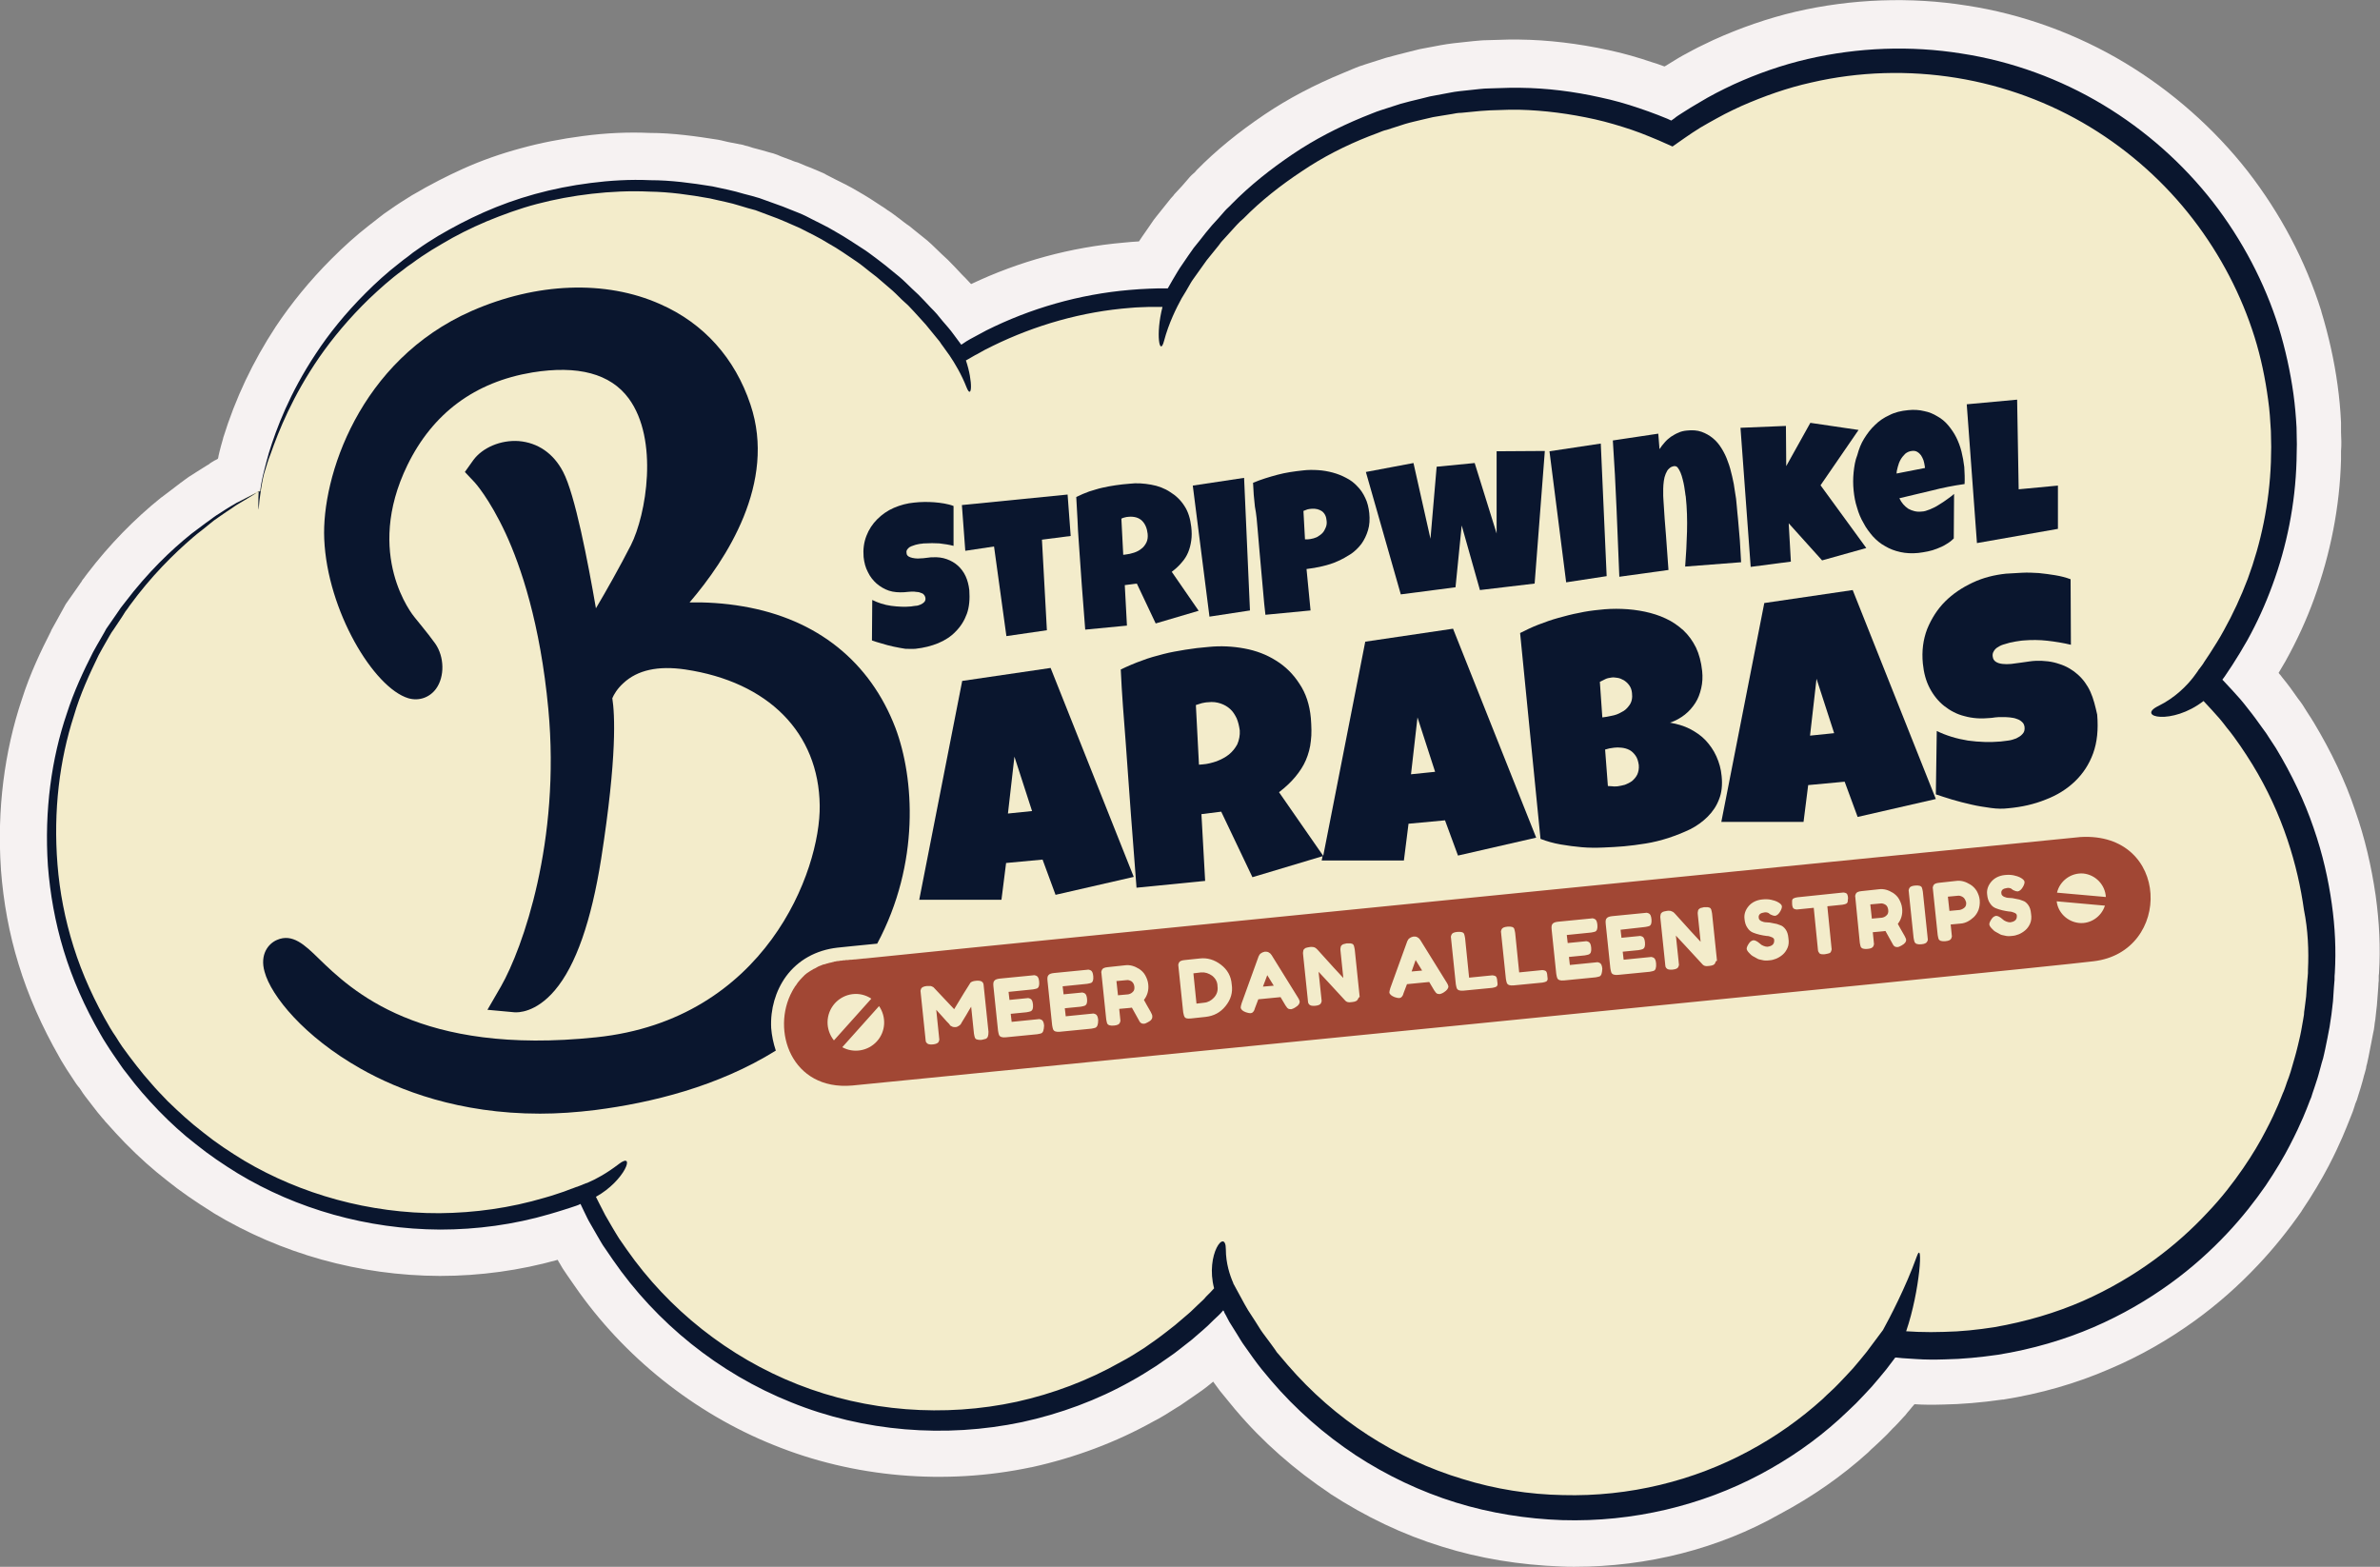
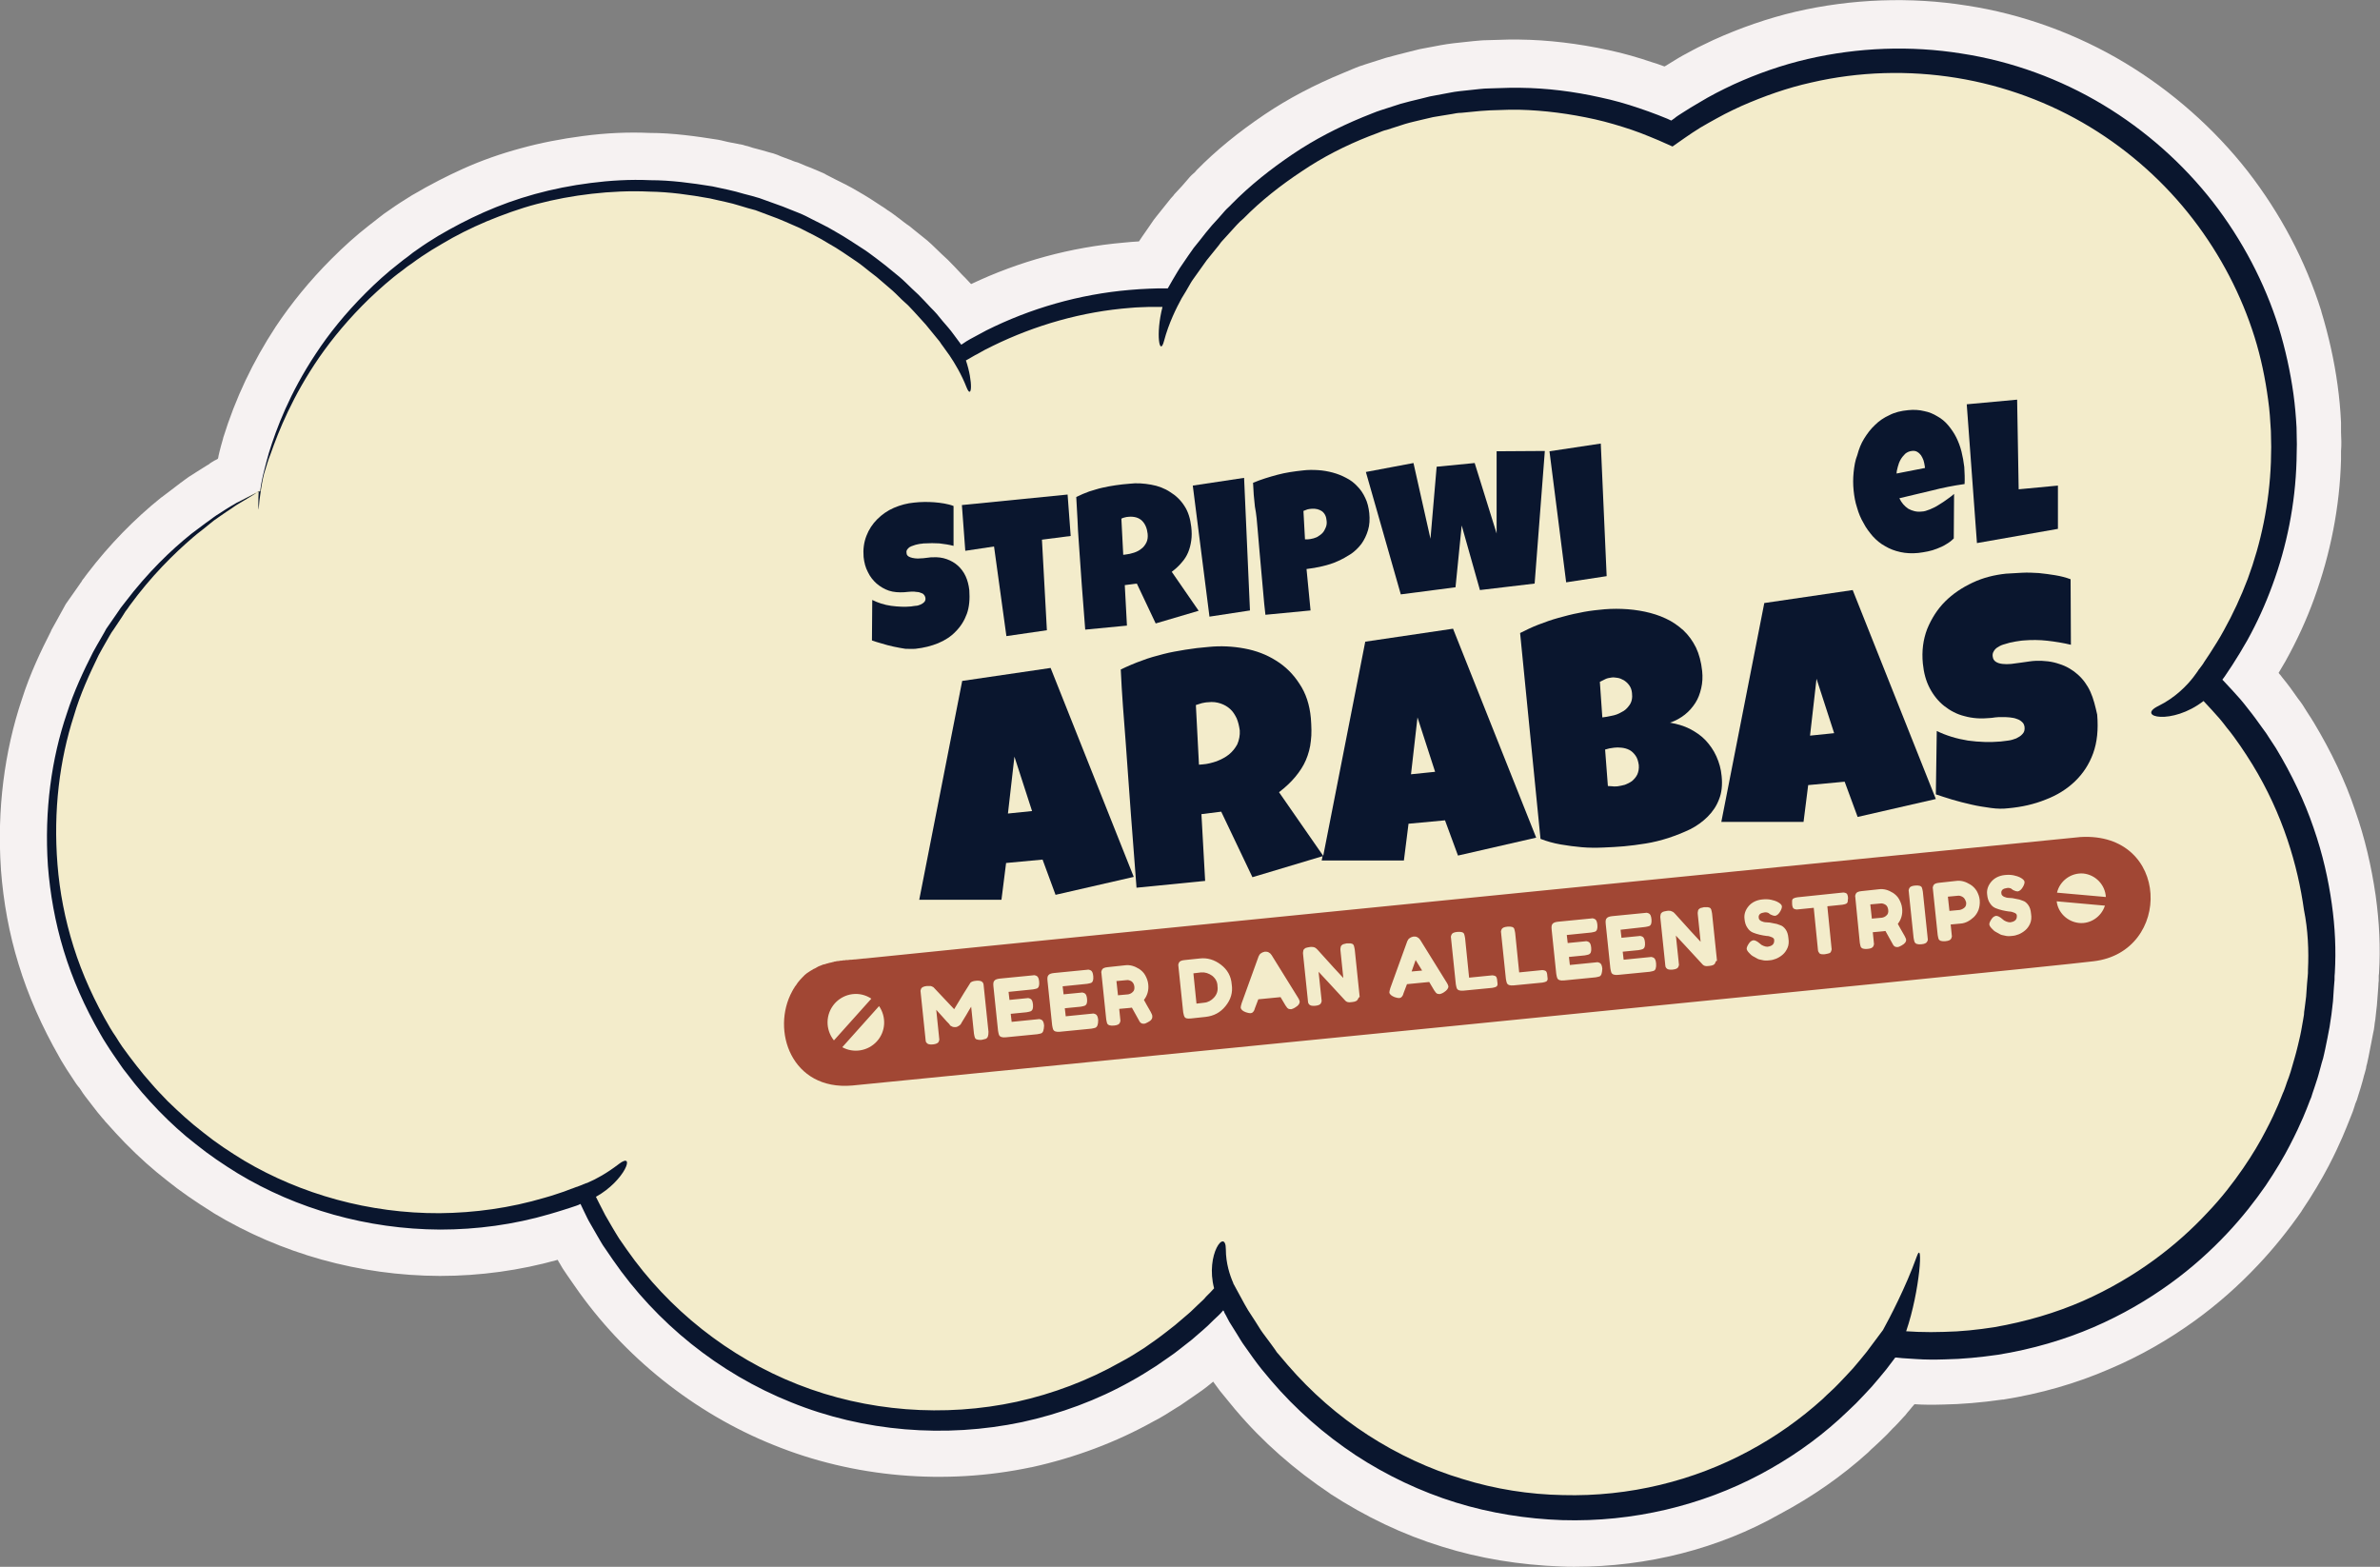
<svg xmlns="http://www.w3.org/2000/svg" version="1.1" id="Laag_1" x="0px" y="0px" viewBox="0 0 770 506.9" style="enable-background:new 0 0 770 506.9;" xml:space="preserve">
  <rect x="0" y="0" width="770" height="506.9" fill="#808080" stroke="none" />
  <style type="text/css">
	.st0{fill:#F6F2F2;}
	.st1{fill:#F3ECCB;}
	.st2{fill:#A14734;}
	.st3{fill:none;}
	.st4{fill:#0A162E;}
</style>
  <path class="st0" d="M509.4,506.9c-1.5,0-3,0-4.4-0.1c-13.4-0.5-26.3-2.6-38.4-6.4c-12.7-3.9-24.8-9.7-36.2-17.1l-0.1-0.1  c-11.5-7.7-21.8-16.7-30.5-27l-0.1-0.1l-5-6.1l-2.2-3c-0.4,0.3-0.7,0.6-1.1,0.9c-1.7,1.4-3.4,2.6-4.9,3.6l-4.5,3.1l-1.3,0.8  c-2.4,1.5-4.8,3.1-7.6,4.5c-12,6.7-25.3,11.7-39.4,14.8h-0.1c-27.9,5.9-57.5,3.3-83.3-7.2c-25.7-10.3-48.6-28.6-64.4-51.5l-2.5-3.6  c-1-1.4-1.8-2.7-2.4-3.8c-0.2-0.3-0.4-0.6-0.5-0.9l-0.1-0.1c-12.2,3.4-25,5.2-38.1,5.2c-26.1-0.1-51.4-7.2-73.3-20.4l-0.1-0.1  c-5.8-3.6-10.7-7-14.9-10.4c-4.5-3.5-8.9-7.4-13.5-12.1l-0.1-0.1c-1.9-2-4-4.2-6-6.5l-0.3-0.3c-0.3-0.4-0.6-0.8-1-1.2  c-0.5-0.6-1-1.2-1.5-1.8c-0.5-0.6-0.9-1.2-1.4-1.8c-0.3-0.4-0.7-0.9-1-1.3c-0.9-1.2-2.1-2.6-3.2-4.4c-0.2-0.3-0.4-0.6-0.7-0.9  c-0.4-0.5-0.9-1.2-1.4-2c-0.8-1.2-1.6-2.4-2.3-3.5c-0.7-1.2-1.6-2.5-2.4-4c-5.6-9.8-10.1-19.9-13.2-30.1c-3-9.7-4.9-20-5.7-30.6  v-0.2c-1.3-19,1.1-38,6.8-54.9c2.7-8.5,6.3-15.9,9.4-22l0.1-0.3c0.7-1.3,1.4-2.5,2-3.6l2.7-4.9l3.8-5.4c0.2-0.3,0.5-0.7,0.7-1  s0.3-0.5,0.5-0.7l0.4-0.7l0.5-0.6c0.1-0.1,0.1-0.2,0.2-0.3c0.3-0.4,0.6-0.8,0.9-1.2c7.1-9.3,15.1-17.5,23.8-24.5l0.3-0.2  c1.8-1.4,3.5-2.6,5-3.8l0.8-0.6c0.1-0.1,0.2-0.2,0.4-0.3c0.4-0.3,0.8-0.6,1.2-0.9c0.8-0.6,1.8-1.3,3-2l0.6-0.4  c1.1-0.7,2.2-1.4,3.5-2.2l0.7-0.4c0.1-0.1,0.2-0.1,0.2-0.2c0.2-0.1,0.4-0.3,0.6-0.4l1-0.6c0.3-0.1,0.5-0.3,0.8-0.4  c0.1-0.1,0.2-0.1,0.3-0.2c0.1-0.3,0.2-0.6,0.2-0.9c0.1-0.4,0.2-0.8,0.3-1.3c0.3-1.2,0.7-2.7,1.2-4.4v-0.1c4-12.9,9.6-24.7,17-36  c5-7.5,11-14.9,18-21.9c4.2-4.2,8-7.6,12.1-10.8c1-0.8,2.1-1.6,3.2-2.5c1-0.8,2.3-1.8,3.7-2.7c2.1-1.5,4.3-2.9,7.2-4.7l0.2-0.1  c5.6-3.3,10.9-6,16.2-8.4c6-2.7,12.3-4.9,18.6-6.6c6.5-1.8,13.3-3.1,20.2-4c7.5-1,14.7-1.3,21.5-1c7.7,0,15.2,1.1,22.2,2.2l1,0.2  c0.7,0.2,1.4,0.3,2.1,0.5c1,0.2,2,0.4,3,0.6h0.2c0.3,0.1,0.7,0.2,1,0.2c0.5,0.1,1,0.2,1.5,0.4c0.6,0.1,1.2,0.3,1.8,0.5  c0.2,0.1,0.4,0.1,0.6,0.2c2.1,0.5,4,1.1,5.8,1.6l0.8,0.2c0.9,0.3,1.8,0.6,2.6,1c0.8,0.3,1.6,0.6,2.4,0.9l0.3,0.1  c0.3,0.1,0.6,0.2,1,0.4c0.5,0.2,1,0.4,1.5,0.5l0.3,0.1l2.6,1.1c0.4,0.2,0.9,0.3,1.3,0.5c1.4,0.6,3,1.2,4.7,2l0.3,0.2  c1,0.5,2.1,1.1,3.1,1.6c2.2,1.1,4.7,2.3,7.2,3.8c2.8,1.6,5.5,3.3,8,5c0.6,0.4,1.3,0.8,1.9,1.3l0.2,0.1c1.4,0.9,2.6,1.9,3.7,2.7  c0.4,0.3,0.9,0.7,1.3,1l0.8,0.6c0.1,0.1,0.2,0.1,0.3,0.2c0.5,0.3,1.1,0.8,1.8,1.4l4.6,3.7c0.8,0.7,1.8,1.6,2.9,2.7s2.4,2.3,3.7,3.5  l0.4,0.4c1.5,1.5,2.9,3,4.2,4.4c0.8,0.8,1.7,1.7,2.6,2.7l0.4,0.4c15.6-7.4,32.2-11.9,49.3-13.4c1.8-0.2,3.5-0.3,5-0.4  c0.2-0.3,0.4-0.6,0.6-0.9c0.1-0.2,0.3-0.4,0.4-0.6c1.3-1.9,2.6-3.7,3.8-5.5l0.7-0.9c1.2-1.5,2.4-3,3.6-4.5l0.4-0.5l0.8-1  c0.4-0.4,0.7-0.8,0.9-1l0.2-0.3l2.5-2.7l2-2.3c0.8-1,1.6-1.7,2.2-2.2l0.6-0.7c6.2-6.3,13.4-12.2,22-18c7.6-5.1,15.9-9.5,25.4-13.4  l3.1-1.3c1.1-0.5,2.5-1,4.1-1.5l6.6-2.1c2.4-0.7,4.7-1.2,6.9-1.8l4-1l6.9-1.3c1.1-0.2,2.4-0.4,4-0.6l6.5-0.7  c1.4-0.1,2.8-0.3,4.4-0.3l6.9-0.2h3.5c9.4,0.1,19.2,1.3,28.9,3.4c4.7,1,9.3,2.3,14.3,4l1.3,0.4c0.8,0.3,1.6,0.6,2.5,0.9l0.4-0.2  l2.6-1.6c1.9-1.2,3.9-2.3,6.2-3.5c2.2-1.2,4.3-2.1,6.3-3.1l0.2-0.1c8.8-4,17.8-7.1,26.7-9.2c18.1-4.2,37.3-4.9,55.4-2  c17.9,2.7,35.7,9.2,51.3,18.6c15.1,9.1,28.8,21.2,39.6,35c10.7,13.8,18.7,29,23.8,45.2v0.1c2.4,7.9,4.2,15.9,5.3,24  c0.5,3.7,0.9,7.6,1.1,12v0.8c0,0.8,0,1.5,0,2.3c0,1,0.1,2.1,0.1,3.1s0,2-0.1,3c0,0.8,0,1.5,0,2.3v0.4c-0.4,15.4-3.4,30.5-8.7,45.1  c-2.5,6.9-5.6,13.6-9.1,19.9l-0.1,0.2c-0.8,1.4-1.6,2.7-2.3,3.9c0.2,0.3,0.4,0.5,0.6,0.7c0.2,0.3,0.4,0.5,0.6,0.8  c1.9,2.3,3.5,4.5,5,6.7c1.2,1.5,2.1,2.9,2.8,4.1c0.3,0.5,0.6,0.9,0.9,1.4c0.4,0.6,0.8,1.2,1.2,1.9l0.2,0.3  c5.7,9.5,10.3,19.1,13.5,28.7c3.1,8.8,5.2,17.8,6.6,27.4l0,0c1.2,8.6,1.6,16.8,1.1,25.1l-0.1,0.9c0,0.2,0,0.5,0,0.7v0.9l-0.1,0.9  c0,0.1,0,0.2,0,0.3c0,0.5-0.1,1.1-0.1,1.6l-0.4,5.2c-0.1,0.6-0.1,1.1-0.2,1.7c-0.1,0.9-0.2,1.8-0.3,2.8c-0.1,0.4-0.1,0.8-0.2,1.2  l-0.1,0.9c-0.1,0.8-0.2,1.6-0.4,2.3l-0.1,0.5c-0.2,0.9-0.3,1.7-0.5,2.6c-0.3,1.5-0.6,3.1-0.9,4.6c-0.2,0.9-0.4,1.7-0.5,2.3  c-0.1,0.2-0.1,0.5-0.2,0.7l-0.1,0.7l-0.4,1.5c-0.1,0.3-0.2,0.6-0.3,1l-0.2,0.8l-0.3,1.1c-0.4,1.4-0.8,2.8-1.3,4.3  c-0.3,1.1-0.6,2-0.9,2.6c-0.1,0.2-0.2,0.4-0.2,0.6c-0.4,1.4-0.9,2.7-1.4,3.9c-0.2,0.5-0.4,1-0.6,1.5l0,0c-0.7,1.7-2.6,6.8-6.5,14.3  c-2.3,4.4-5.2,9.3-8.7,14.5l-0.1,0.2c-4.4,6.3-9,12-14,17.3c-6.4,6.8-13.1,12.7-20.4,18c-8.7,6.3-18,11.6-27.7,15.7  c-10.8,4.7-22.4,8-34.4,9.9h-0.3c-7,1-13.3,1.5-19,1.6c-3.4,0.1-6.5,0.1-9.4-0.1c-0.5,0.6-1.1,1.2-1.6,1.9c-0.5,0.6-1,1.1-1.4,1.7  l-0.3,0.3c-1.3,1.4-2.5,2.8-3.8,4c-0.5,0.6-1.1,1.1-1.6,1.7l-0.3,0.3c-1.4,1.4-2.8,2.7-4.1,3.9c-0.6,0.5-1.1,1-1.7,1.6l-0.2,0.2  c-8.4,7.6-18,14.3-28.5,19.9C556,501.1,532.9,506.9,509.4,506.9z M446.9,458.3c9,5.9,18.6,10.4,28.6,13.5c9.6,3,19.8,4.7,30.5,5  c19.8,0.6,39.3-3.9,56.5-13.1c8.3-4.4,15.8-9.6,22.4-15.6c0.6-0.5,1.2-1.1,1.7-1.6c1.1-1.1,2.2-2,3.2-3c0.5-0.6,1.1-1.2,1.7-1.7  c1-1.1,2-2.1,2.9-3c0.5-0.6,1-1.1,1.5-1.7c0.9-1.1,1.8-2.1,2.6-3.1c0.5-0.7,0.9-1.2,1.3-1.7c0.2-0.2,0.4-0.5,0.6-0.8l1.5-2.1  l5.2-5.2h7.6l1.1,0.1c0.4,0,0.8,0.1,1.3,0.1c1.3,0.1,2.7,0.2,4.1,0.3c2.2,0.1,4.7,0.2,7.6,0.1h0.2c4.6-0.1,9.4-0.5,15.3-1.3  c9.5-1.5,18.7-4.2,27.2-7.8c7.7-3.3,15-7.5,21.9-12.5c5.8-4.2,11.1-8.8,16.2-14.2c4-4.2,7.6-8.7,11.1-13.8c2.7-4.1,5.1-8,6.8-11.4  c3.1-6,4.6-9.9,5.2-11.3l0.8-2.1l0.3-0.6v-0.1l0.1-0.4c0.2-0.6,0.4-1.4,0.7-2.1c0.2-0.5,0.3-1,0.4-1.3l0.3-0.9  c0.2-0.5,0.5-1.5,0.7-2.5l0.3-0.9c0.3-1.1,0.6-2.1,0.8-2.8v-0.1c0.1-0.4,0.2-0.7,0.3-1.1c0.1-0.3,0.1-0.6,0.2-0.9l0.1-0.6  c0.3-1.1,0.5-2.4,0.8-3.8c0.2-0.9,0.3-1.8,0.5-2.7c0.1-0.4,0.1-0.9,0.2-1.4c0.1-0.4,0.1-0.8,0.2-1.2l0.1-0.8  c0.1-0.5,0.1-1.1,0.2-1.7c0.1-0.6,0.1-1.3,0.2-2l0.3-4.8c0-0.1,0-0.2,0-0.4c0-0.3,0-0.6,0.1-1c0-0.8,0-1.8,0.1-2.8  c0.3-6.2,0-12.4-0.9-18.9c-1.1-7.7-2.8-14.8-5.2-21.8v-0.1c-2.6-7.5-6.2-15.1-10.7-22.7c-0.3-0.4-0.5-0.8-0.8-1.2  c-0.4-0.6-0.8-1.2-1.2-1.9c-0.5-0.8-1-1.5-1.3-1.9l-0.5-0.7c-1.4-2-2.7-3.8-4.2-5.6c-0.3-0.4-0.6-0.8-0.9-1.2  c-0.4-0.5-0.8-1-1.1-1.3l-5.2-5.7l-9.2-9.2l8-10.7c0.1-0.1,0.2-0.3,0.3-0.5l2.2-3.2c1.3-2,2.6-4.2,4.3-7.2c2.8-5,5.1-10.1,7.1-15.6  c4.2-11.5,6.5-23.4,6.9-35.4c0-1,0-2,0.1-2.9c0-0.7,0-1.4,0-2.1c0-0.8,0-1.5,0-2.3c0-0.9,0-1.8-0.1-2.7c-0.2-3.5-0.5-6.5-0.9-9.2  c-0.9-6.5-2.3-13-4.3-19.3c-4-12.8-10.4-24.8-18.8-35.8c-8.5-10.9-19.4-20.5-31.4-27.7c-12.3-7.4-26.3-12.5-40.4-14.6h-0.1  c-14.4-2.3-29.5-1.7-44,1.6c-6.9,1.6-14,4-21,7.2c-1.8,0.8-3.4,1.6-5,2.5c-1.8,1-3.3,1.8-4.7,2.6l-5.1,3.1c-0.3,0.2-0.6,0.4-0.8,0.5  c-0.1,0.1-0.2,0.1-0.3,0.2l-0.3,0.3l-8.7,6.1l-8.8-4.1l-2.6-1.1c-1.3-0.5-2.7-1-4.2-1.5l-1.2-0.4c-3.8-1.3-7.3-2.3-10.8-3h-0.2  c-7.7-1.7-15.4-2.6-22.7-2.7h-3l-6.8,0.2c-0.4,0-1.2,0.1-1.7,0.1l-6.7,0.7c-0.3,0-0.8,0.1-1.4,0.2l-6.4,1.2l-2.9,0.7  c-1.9,0.5-3.7,0.9-5.4,1.4l-6.2,2c-0.4,0.1-1.1,0.4-1.7,0.7l-2.9,1.2c-7.6,3.1-14.1,6.6-20,10.5c-6.8,4.6-12.4,9.2-17.2,14  c-0.7,0.8-1.3,1.4-1.8,1.8l-0.2,0.2l-2.2,2.5l-1.8,1.9c-0.2,0.3-0.4,0.5-0.6,0.7l-0.3,0.3l-0.8,1c-1.3,1.6-2.5,3.1-3.7,4.6  c-1.1,1.5-2.1,3-3.1,4.5c-0.2,0.3-0.4,0.6-0.6,1c-0.2,0.2-0.3,0.4-0.5,0.7l-0.2,0.3l-7.5,12.7h-11.3l-2.7,0.1  c-2.1,0.1-3.7,0.2-5.4,0.3h-0.1c-14,1.2-28.1,5.2-40.8,11.5l-5.6,3.1l-1.7,1.1l-10.7,5.4l-8.3-8.4L299,121c-0.7-0.8-1.2-1.6-1.6-2.2  c-0.2-0.3-0.4-0.6-0.7-0.9l-1.6-2l-2-2.4l-1.6-2c-0.3-0.3-0.7-0.8-1.1-1.2l-0.4-0.4c-1.2-1.3-2.3-2.5-3.4-3.6  c-1.3-1.3-2.9-2.7-4.3-4.1c-0.3-0.3-0.7-0.6-1.1-1l-4.4-3.6c-0.1-0.1-0.2-0.1-0.3-0.2c-0.4-0.3-0.9-0.7-1.5-1.1  c-0.4-0.3-0.9-0.6-1.3-1c-0.8-0.6-1.6-1.2-2.2-1.6c-0.7-0.4-1.3-0.8-2-1.3c-2.3-1.5-4.5-2.9-6.6-4.1l-0.5-0.3  c-1.4-0.9-3.2-1.8-5.1-2.7c-1.2-0.6-2.4-1.2-3.6-1.8c-0.5-0.3-1.3-0.6-2.2-0.9c-0.5-0.2-1.1-0.4-1.6-0.7l-2.3-0.9  c-0.3-0.1-0.6-0.2-0.8-0.3c-0.5-0.2-0.9-0.3-1.4-0.5c-0.9-0.3-1.7-0.6-2.5-0.9c-0.7-0.2-1.3-0.5-2-0.7c-1.4-0.4-2.7-0.8-3.9-1.1  h-0.2c-0.6-0.1-1.2-0.3-1.9-0.5c-0.2-0.1-0.4-0.1-0.7-0.2c-0.3-0.1-0.7-0.2-1.1-0.3c-0.4-0.1-0.9-0.2-1.3-0.3  c-0.7-0.2-1.4-0.3-2.1-0.4c-0.8-0.2-1.6-0.3-2.4-0.5c-5.7-0.9-11.6-1.7-17.2-1.7h-0.7c-5.2-0.2-10.8,0-16.7,0.8  c-5.6,0.7-10.8,1.8-16,3.2c-4.9,1.3-9.7,3.1-14.4,5.2c-4.2,1.9-8.5,4.1-13.1,6.8c-2.3,1.4-4.1,2.5-5.6,3.6l-0.7,0.4  c-0.4,0.3-1.1,0.8-1.8,1.4l-0.8,0.6c-0.6,0.4-1.4,1-2.2,1.7l-0.2,0.2c-3.1,2.4-6.1,5.1-9.4,8.4c-5.5,5.5-10.3,11.3-14.2,17.2  c-5.9,8.9-10.3,18.1-13.4,28.2c-0.3,1.1-0.6,2.1-0.9,3.2c-0.1,0.5-0.3,1-0.4,1.5c-0.4,1.4-0.5,2.2-0.6,2.7v0.3  c-0.1,0.4-0.1,0.7-0.2,1l-0.4,1.9l-1.4,6.9l-6.2,3.4c-2,1.1-4,2.2-5.7,3.2c-0.8,0.5-1.6,0.9-2.2,1.2c-0.4,0.2-0.8,0.5-1.3,0.7  c-0.6,0.3-1.2,0.8-2,1.3l-1.6,1c-0.2,0.1-0.5,0.4-0.8,0.6c-0.1,0.1-0.2,0.2-0.4,0.3c-0.5,0.4-1.2,0.9-2,1.5c-1.3,0.9-2.6,2-4.1,3.1  c-6.8,5.5-13.1,12-18.7,19.4l-0.4,0.5c-0.1,0.1-0.1,0.2-0.2,0.3c-0.2,0.3-0.4,0.5-0.6,0.8c-0.1,0.2-0.3,0.4-0.4,0.6  c-0.2,0.3-0.3,0.5-0.5,0.7l-0.1,0.2l-3.3,4.9l-1.2,2.1c-0.2,0.4-0.5,0.9-0.8,1.4c-0.5,0.8-1,1.7-1.4,2.5c-2.6,5.1-5.4,11.1-7.5,17.5  l-0.1,0.3c-4.5,13.2-6.3,28.2-5.3,43.3c0.7,8.4,2.2,16.5,4.5,24.1c2.5,8.1,6,16.1,10.5,23.9l0.2,0.3c0.4,0.7,0.9,1.5,1.5,2.4  s1.2,1.9,1.7,2.7l0.4,0.5c0.2,0.3,0.4,0.6,0.7,0.9c0.4,0.6,1,1.4,1.5,2.3c0.3,0.4,0.8,1.1,1.4,1.8c0.5,0.6,0.9,1.2,1.4,1.8  c0.3,0.4,0.7,0.9,1,1.3s0.6,0.8,1,1.2c0.5,0.5,0.9,1.1,1.4,1.6c1.4,1.7,3.1,3.4,4.7,5.1c3.6,3.7,7,6.7,10.3,9.3l0.3,0.2  c3.2,2.6,7.1,5.3,11.9,8.3c16.9,10.2,37.4,15.9,57.7,16c10.7,0,21.2-1.5,31.1-4.4l0.4-0.1c0.6-0.2,1.2-0.4,1.8-0.5  c0.7-0.2,1.3-0.4,2-0.6l3.5-1.1l13.3-6.6l7.9,15.8c0.2,0.4,0.4,0.9,0.6,1.3c0.3,0.6,0.6,1.3,0.8,1.5l0.2,0.4l2.2,3.8  c0.3,0.5,0.6,1,0.9,1.5c0.2,0.4,0.5,0.9,0.7,1.1l0.3,0.5l2.6,3.8c12.4,18,30.5,32.5,50.9,40.6c20.4,8.3,43.8,10.3,65.9,5.7  c11.3-2.5,21.8-6.4,31.2-11.7l0.3-0.2c1.9-1,3.8-2.2,5.8-3.5l1.1-0.7l3.6-2.5c1.1-0.7,2-1.4,2.7-2c0.9-0.7,1.7-1.3,2.4-1.9  c0.4-0.3,0.8-0.6,1.2-1l3.7-3.2c0.4-0.3,0.8-0.7,1.2-1.1v-3.8l9.3-3.9c5.6-2.3,12.1-1,16.4,3.3l1.8,1.8l1.5,3c0.3,0.5,0.6,1,0.8,1.6  c0,0.1,0.1,0.1,0.1,0.2l2.9,4.6c0.4,0.7,0.9,1.5,1.2,1.8l0.2,0.3l5,6.8l2.8,3.3C429.6,445,437.7,452.2,446.9,458.3z M733.4,350.7  c0,0.1-0.1,0.1-0.1,0.2L733.4,350.7z M733.6,349.9L733.6,349.9L733.6,349.9z M551.1,49.9L551.1,49.9L551.1,49.9z" />
  <g>
    <g>
      <path class="st1" d="M713.6,220.4c16-21,25.5-47.3,25.5-75.8c0-69.2-56.1-125.3-125.3-125.3c-27.2,0-52.4,8.7-72.9,23.4    c-15.9-7.3-33.5-11.3-52.1-11.3c-47.2,0-88.2,26.1-109.6,64.6c-1.1,0-2.2-0.1-3.3-0.1c-24.1,0-46.6,6.8-65.7,18.6    c-22.6-33.1-60.6-54.9-103.6-54.9c-60.1,0-110.4,42.4-122.5,98.9c-40,20.9-67.3,62.8-67.3,111.1c0,69.2,56.1,125.3,125.3,125.3    c16.7,0,32.5-3.3,47.1-9.2c19.7,43.4,63.4,73.7,114.2,73.7c37,0,70.3-16.1,93.2-41.6c20.5,41.4,63.1,69.8,112.4,69.8    c42.4,0,79.8-21.1,102.5-53.3c4.7,0.5,9.5,0.9,14.4,0.9c69.2,0,125.3-56.1,125.3-125.3C751.2,274.8,736.8,243.1,713.6,220.4z" />
    </g>
    <g>
      <polygon class="st2" points="456.7,314.3 460.1,314 458,310.6   " />
      <path class="st2" d="M635,290.2c-0.5-0.3-1.1-0.5-1.6-0.4l-3.2,0.3l0.5,4.6l3.3-0.3c0.5-0.1,1-0.3,1.5-0.7c0.5-0.4,0.7-1,0.6-1.8    C635.8,291,635.5,290.5,635,290.2z" />
      <path class="st2" d="M610,292.7c-0.5-0.3-1.1-0.5-1.6-0.4l-3.3,0.3l0.5,4.6l3.3-0.3c0.5-0.1,1-0.3,1.4-0.7c0.5-0.4,0.7-1,0.6-1.8    C610.8,293.6,610.5,293,610,292.7z" />
      <path class="st2" d="M392.2,315.7c-1.1-0.8-2.3-1.2-3.6-1.1l-2.5,0.3l1,9.8l2.5-0.3c1.2-0.1,2.3-0.7,3.2-1.7    c0.9-1,1.3-2.2,1.1-3.6C393.9,317.7,393.3,316.6,392.2,315.7z" />
-       <polygon class="st2" points="408.6,319.2 412.1,318.9 410,315.5   " />
      <path class="st2" d="M366.1,317.5c-0.5-0.3-1.1-0.5-1.6-0.4l-3.3,0.3l0.5,4.6l3.3-0.3c0.5-0.1,1-0.3,1.4-0.7    c0.5-0.4,0.7-1,0.6-1.8C366.9,318.4,366.6,317.9,366.1,317.5z" />
      <path class="st2" d="M673.1,270.8c0,0-332.1,33-393.3,39.3c-0.1,0-0.1,0-0.2,0c-1,0.1-2,0.2-2.9,0.3c-0.1,0-0.1,0-0.2,0    c-0.4,0-0.7,0.1-1,0.1c-0.1,0-0.2,0-0.4,0c-0.3,0-0.5,0.1-0.8,0.1c-0.1,0-0.3,0-0.4,0c-0.2,0-0.4,0-0.6,0.1c-0.1,0-0.2,0-0.4,0    c-0.2,0-0.4,0-0.5,0.1c-0.1,0-0.2,0-0.3,0c-0.2,0-0.4,0-0.6,0.1h-0.1l0,0c-0.4,0-0.9,0.1-1.3,0.2c-0.1,0-0.3,0-0.4,0.1    c-0.3,0.1-0.6,0.1-0.8,0.2c-0.2,0-0.3,0.1-0.5,0.1c-0.2,0.1-0.5,0.1-0.7,0.2c-0.2,0-0.3,0.1-0.4,0.1c-0.2,0.1-0.5,0.2-0.7,0.2    c-0.1,0-0.3,0.1-0.4,0.1c-0.2,0.1-0.5,0.2-0.7,0.3c-0.1,0-0.2,0.1-0.3,0.1c-0.3,0.1-0.7,0.3-1,0.5l0,0c-0.3,0.2-0.7,0.4-1,0.5    c-0.1,0.1-0.2,0.1-0.3,0.2c-0.2,0.1-0.5,0.3-0.7,0.4c-0.1,0.1-0.2,0.1-0.3,0.2c-0.2,0.1-0.4,0.3-0.6,0.4c-0.1,0.1-0.2,0.1-0.3,0.2    c-0.2,0.2-0.4,0.3-0.6,0.5c-0.1,0.1-0.2,0.1-0.2,0.2c-0.2,0.2-0.4,0.4-0.6,0.6l-0.1,0.1c-0.5,0.5-1,1.1-1.4,1.6l0,0    c-0.2,0.3-0.4,0.6-0.6,0.9c0,0,0,0.1-0.1,0.1c-0.2,0.3-0.4,0.5-0.5,0.8c0,0,0,0.1-0.1,0.1c-0.2,0.3-0.3,0.6-0.5,0.9l0,0    c-6.9,12.6-0.3,32.2,19.4,30.5c0,0,382.6-37.8,401.6-40.2C703,308,702.2,269.1,673.1,270.8z M270.1,324.6c3.1-3.4,8.1-4,11.8-1.5    l-12.1,13.5C267,333.1,267,328.1,270.1,324.6z M283.7,336.9c-2.9,3.2-7.6,3.9-11.2,1.9l11.9-13.3    C286.8,329,286.6,333.7,283.7,336.9z M318.9,336.1c-0.3,0.1-0.7,0.2-1.2,0.3c-0.5,0.1-0.9,0-1.2,0c-0.3-0.1-0.5-0.1-0.7-0.2    s-0.3-0.3-0.4-0.5c-0.1-0.3-0.2-0.7-0.3-1.3l-0.9-8.7c-0.4,0.6-0.9,1.5-1.6,2.7s-1.2,2-1.4,2.3c-0.2,0.3-0.3,0.5-0.4,0.7    c-0.1,0.1-0.3,0.3-0.6,0.5c-0.3,0.2-0.7,0.4-1.1,0.4s-0.8,0-1.1-0.2c-0.3-0.1-0.6-0.3-0.7-0.5l-0.2-0.3c-0.4-0.4-1.2-1.2-2.3-2.5    c-1.2-1.3-1.8-2-1.9-2.1l0.9,8.7c0,0.4,0.1,0.7,0.1,0.9c0,0.2-0.1,0.4-0.2,0.7c-0.2,0.5-0.9,0.8-1.9,0.9c-1.1,0.1-1.7-0.1-2-0.5    c-0.2-0.2-0.3-0.4-0.3-0.6s-0.1-0.5-0.1-0.9l-1.5-14.4c0-0.4-0.1-0.7-0.1-0.9c0-0.2,0.1-0.4,0.2-0.7c0.2-0.5,0.9-0.8,1.9-0.9    c0.5,0,0.9,0,1.2,0c0.3,0.1,0.6,0.2,0.7,0.3l0.2,0.1l6.7,7.1c2.5-4.2,4.2-6.9,5.1-8.3c0.2-0.5,0.9-0.8,2-0.9s1.8,0.1,2.1,0.5    c0.2,0.2,0.3,0.5,0.3,0.7s0.1,0.5,0.1,0.9l1.5,14.4C319.8,335.1,319.6,335.8,318.9,336.1z M336.9,334.3c-0.3,0.1-0.7,0.2-1.3,0.3    l-10.2,1c-1.2,0.1-1.9-0.1-2.2-0.8c-0.1-0.3-0.2-0.7-0.3-1.3l-1.5-14.4c-0.1-0.9,0-1.5,0.3-1.8c0.3-0.4,0.9-0.6,1.8-0.7l10.2-1    c0.4,0,0.7-0.1,0.9-0.1c0.2,0,0.4,0.1,0.7,0.2c0.5,0.2,0.8,0.8,0.9,1.9c0.1,1.2-0.1,1.9-0.7,2.2c-0.3,0.1-0.7,0.2-1.3,0.3    l-7.9,0.8l0.3,2.6l5.1-0.5c0.4,0,0.7-0.1,0.9-0.1c0.2,0,0.4,0.1,0.7,0.2c0.5,0.2,0.8,0.8,0.9,1.9c0.1,1.2-0.1,1.9-0.8,2.2    c-0.3,0.1-0.7,0.2-1.3,0.3L327,328l0.3,2.6l8-0.8c0.4,0,0.7-0.1,0.9-0.1c0.2,0,0.4,0.1,0.7,0.2c0.5,0.2,0.8,0.8,0.9,1.9    C337.7,333.3,337.5,334,336.9,334.3z M354.4,332.5c-0.3,0.1-0.7,0.2-1.3,0.3l-10.2,1c-1.2,0.1-1.9-0.1-2.2-0.8    c-0.1-0.3-0.2-0.7-0.3-1.3l-1.5-14.4c-0.1-0.9,0-1.5,0.3-1.8c0.3-0.4,0.9-0.6,1.8-0.7l10.2-1c0.4,0,0.7-0.1,0.9-0.1    c0.2,0,0.4,0.1,0.7,0.2c0.5,0.2,0.8,0.8,0.9,1.9c0.1,1.2-0.1,1.9-0.7,2.2c-0.3,0.1-0.7,0.2-1.3,0.3l-7.9,0.8l0.3,2.6l5.1-0.5    c0.4,0,0.7-0.1,0.9-0.1c0.2,0,0.4,0.1,0.7,0.2c0.5,0.2,0.8,0.8,0.9,1.9c0.1,1.2-0.1,1.9-0.8,2.2c-0.3,0.1-0.7,0.2-1.3,0.3    l-5.1,0.5l0.3,2.6l8-0.8c0.4,0,0.7-0.1,0.9-0.1c0.2,0,0.4,0.1,0.7,0.2c0.5,0.2,0.8,0.8,0.9,1.9C355.3,331.5,355,332.2,354.4,332.5    z M371.4,330.7c-0.5,0.3-1,0.5-1.3,0.5s-0.6,0-0.9-0.2c-0.2-0.1-0.4-0.3-0.5-0.5c-0.2-0.3-1-1.8-2.5-4.5l-0.8,0.1l-3.3,0.3    l0.3,2.9c0,0.4,0.1,0.7,0.1,0.9c0,0.2-0.1,0.4-0.2,0.7c-0.2,0.5-0.8,0.8-1.9,0.9c-1.2,0.1-1.9-0.1-2.2-0.7    c-0.1-0.3-0.2-0.7-0.3-1.3l-1.5-14.4c0-0.4-0.1-0.7-0.1-0.9c0-0.2,0.1-0.4,0.2-0.7c0.2-0.5,0.8-0.8,1.9-0.9l5.6-0.6    c1.5-0.2,3,0.2,4.6,1.2c0.7,0.5,1.4,1.1,1.9,2s0.9,1.9,1,3c0.2,1.9-0.3,3.6-1.4,5c0.5,0.9,1.2,2.2,2.2,3.9c0.3,0.6,0.5,1,0.5,1.3    C372.9,329.6,372.4,330.2,371.4,330.7z M396.5,325.5c-1.7,2.1-3.8,3.2-6.5,3.5l-4.7,0.5c-1.1,0.1-1.7,0-2-0.4    c-0.2-0.3-0.4-0.9-0.5-1.6l-1.5-14.4c0-0.4-0.1-0.7-0.1-0.9c0-0.2,0.1-0.4,0.2-0.7c0.2-0.5,0.8-0.8,1.9-0.9l4.8-0.5    c2.5-0.3,4.8,0.4,6.9,2s3.3,3.7,3.5,6.4C398.9,321.1,398.2,323.4,396.5,325.5z M419.1,325.9c-0.6,0.4-1,0.5-1.3,0.6    c-0.3,0-0.6,0-0.9-0.1c-0.2-0.1-0.4-0.3-0.5-0.4c-0.1-0.2-0.3-0.4-0.5-0.7l-1.6-2.7l-7.2,0.7l-1.1,2.9c-0.1,0.4-0.2,0.6-0.3,0.8    c-0.1,0.2-0.2,0.3-0.4,0.5c-0.2,0.2-0.5,0.3-0.8,0.3s-0.8-0.1-1.4-0.3c-1.1-0.4-1.6-0.9-1.7-1.5c0-0.3,0.1-0.7,0.3-1.4l5.5-15.2    c0.2-0.4,0.4-0.8,0.8-1c0.4-0.3,0.8-0.4,1.2-0.5c0.9-0.1,1.7,0.3,2.2,1.1l8.5,13.7c0.4,0.6,0.5,1,0.6,1.3    C420.5,324.7,420.1,325.3,419.1,325.9z M439.3,323.3c-0.2,0.5-0.8,0.8-1.9,0.9c-0.7,0.1-1.1,0.1-1.4,0s-0.5-0.2-0.7-0.4    c-4.4-4.8-7.3-7.9-8.7-9.4l0.9,8.5c0,0.4,0.1,0.7,0.1,0.9c0,0.2-0.1,0.4-0.2,0.7c-0.2,0.5-0.8,0.8-1.9,0.9s-1.7-0.1-2-0.5    c-0.2-0.2-0.3-0.5-0.3-0.7s-0.1-0.5-0.1-0.9l-1.5-14.4c-0.1-0.7,0-1.1,0.1-1.5c0.1-0.3,0.4-0.5,0.7-0.7c0.3-0.1,0.7-0.2,1.3-0.3    c0.5-0.1,0.9,0,1.2,0c0.3,0.1,0.5,0.1,0.7,0.3c0.1,0,0.3,0.2,0.7,0.6c4.1,4.6,6.9,7.6,8.3,9.1l-0.9-8.7c-0.1-0.7,0-1.1,0.1-1.5    c0.1-0.3,0.4-0.5,0.7-0.7c0.3-0.1,0.7-0.2,1.2-0.3c0.5,0,0.9,0,1.2,0c0.3,0.1,0.5,0.1,0.7,0.2s0.3,0.3,0.4,0.5    c0.1,0.3,0.2,0.7,0.3,1.3l1.5,14.4c0,0.4,0.1,0.7,0.1,0.9C439.5,322.8,439.4,323.1,439.3,323.3z M467.2,321    c-0.6,0.4-1,0.5-1.3,0.6c-0.3,0-0.6,0-0.9-0.1c-0.2-0.1-0.4-0.3-0.5-0.4c-0.1-0.2-0.3-0.4-0.5-0.7l-1.6-2.7l-7.2,0.7l-1.1,2.9    c-0.1,0.4-0.2,0.6-0.3,0.8c-0.1,0.2-0.2,0.3-0.4,0.5s-0.5,0.3-0.8,0.3s-0.8-0.1-1.4-0.3c-1-0.4-1.6-0.9-1.7-1.5    c0-0.3,0.1-0.7,0.3-1.4l5.5-15.2c0.2-0.4,0.4-0.8,0.8-1c0.4-0.3,0.8-0.4,1.2-0.5c0.9-0.1,1.7,0.3,2.2,1.1l8.5,13.7    c0.4,0.6,0.5,1,0.6,1.3C468.6,319.8,468.1,320.4,467.2,321z M484.5,318.6c-0.1,0.3-0.2,0.5-0.4,0.6c-0.3,0.2-0.8,0.3-1.3,0.4    l-9.3,0.9c-1.2,0.1-1.9-0.1-2.2-0.8c-0.1-0.3-0.2-0.7-0.3-1.3l-1.5-14.4c0-0.4-0.1-0.7-0.1-0.9c0-0.2,0.1-0.4,0.2-0.7    c0.2-0.5,0.8-0.8,1.9-0.9c1.2-0.1,2,0.1,2.2,0.7c0.1,0.3,0.2,0.7,0.3,1.3l1.3,12.8l7-0.7c0.6-0.1,1,0,1.3,0.1s0.5,0.3,0.6,0.6    c0.1,0.3,0.2,0.6,0.2,1.1C484.5,317.9,484.5,318.3,484.5,318.6z M500.7,316.9c-0.1,0.3-0.2,0.5-0.4,0.6c-0.3,0.2-0.8,0.3-1.3,0.4    l-9.3,0.9c-1.2,0.1-1.9-0.1-2.2-0.8c-0.1-0.3-0.2-0.7-0.3-1.3l-1.5-14.4c0-0.4-0.1-0.7-0.1-0.9c0-0.2,0.1-0.4,0.2-0.7    c0.2-0.5,0.8-0.8,1.9-0.9c1.2-0.1,2,0.1,2.2,0.7c0.1,0.3,0.2,0.7,0.3,1.3l1.3,12.8l7-0.7c0.6-0.1,1,0,1.3,0.1s0.5,0.3,0.6,0.6    c0.1,0.3,0.2,0.6,0.2,1.1C500.7,316.3,500.7,316.7,500.7,316.9z M517.5,315.9c-0.3,0.1-0.7,0.2-1.3,0.3l-10.2,1    c-1.2,0.1-1.9-0.1-2.2-0.8c-0.1-0.3-0.2-0.7-0.3-1.3l-1.5-14.4c-0.1-0.9,0-1.5,0.3-1.8c0.3-0.4,0.9-0.6,1.8-0.7l10.2-1    c0.4,0,0.7-0.1,0.9-0.1s0.4,0.1,0.7,0.2c0.5,0.2,0.8,0.8,0.9,1.9c0.1,1.2-0.1,1.9-0.7,2.2c-0.3,0.1-0.7,0.2-1.3,0.3l-7.9,0.8    l0.3,2.6l5.1-0.5c0.4,0,0.7-0.1,0.9-0.1s0.4,0.1,0.7,0.2c0.5,0.2,0.8,0.8,0.9,1.9c0.1,1.2-0.1,1.9-0.8,2.2    c-0.3,0.1-0.7,0.2-1.3,0.3l-5.1,0.5l0.3,2.6l8-0.8c0.4,0,0.7-0.1,0.9-0.1s0.4,0.1,0.7,0.2c0.5,0.2,0.8,0.8,0.9,1.9    C518.3,314.9,518.1,315.6,517.5,315.9z M535,314.1c-0.3,0.1-0.7,0.2-1.3,0.3l-10.2,1c-1.2,0.1-1.9-0.1-2.2-0.8    c-0.1-0.3-0.2-0.7-0.3-1.3l-1.5-14.4c-0.1-0.9,0-1.5,0.3-1.8c0.3-0.4,0.9-0.6,1.8-0.7l10.2-1c0.4,0,0.7-0.1,0.9-0.1    s0.4,0.1,0.7,0.2c0.5,0.2,0.8,0.8,0.9,1.9c0.1,1.2-0.1,1.9-0.7,2.2c-0.3,0.1-0.7,0.2-1.3,0.3l-8,0.9l0.3,2.6l5.1-0.5    c0.4,0,0.7-0.1,0.9-0.1s0.4,0.1,0.7,0.2c0.5,0.2,0.8,0.8,0.9,1.9c0.1,1.2-0.1,1.9-0.8,2.2c-0.3,0.1-0.7,0.2-1.3,0.3l-5.1,0.5    l0.3,2.6l8-0.8c0.4,0,0.7-0.1,0.9-0.1s0.4,0.1,0.7,0.2c0.5,0.2,0.8,0.8,0.9,1.9C535.9,313.1,535.6,313.9,535,314.1z M554.9,311.6    c-0.2,0.5-0.8,0.8-1.9,0.9c-0.7,0.1-1.1,0.1-1.4,0c-0.3-0.1-0.5-0.2-0.7-0.4c-4.4-4.8-7.3-7.9-8.7-9.4l0.9,8.5    c0,0.4,0.1,0.7,0.1,0.9c0,0.2-0.1,0.4-0.2,0.7c-0.2,0.5-0.8,0.8-1.9,0.9c-1.1,0.1-1.7-0.1-2-0.5c-0.2-0.2-0.3-0.5-0.3-0.7    s-0.1-0.5-0.1-0.9l-1.5-14.4c-0.1-0.7,0-1.1,0.1-1.5c0.1-0.3,0.4-0.5,0.7-0.7c0.3-0.1,0.7-0.2,1.3-0.3c0.5-0.1,0.9,0,1.2,0    c0.3,0.1,0.5,0.2,0.7,0.3c0.1,0,0.3,0.2,0.7,0.6c4.1,4.6,6.9,7.6,8.3,9.1l-0.9-8.7c-0.1-0.7,0-1.1,0.1-1.5    c0.1-0.3,0.4-0.5,0.7-0.7c0.3-0.1,0.7-0.2,1.2-0.3c0.5,0,0.9,0,1.2,0c0.3,0.1,0.5,0.1,0.7,0.2s0.3,0.3,0.4,0.5    c0.1,0.3,0.2,0.7,0.3,1.3l1.5,14.4c0,0.4,0.1,0.7,0.1,0.9C555,311,555,311.3,554.9,311.6z M578.3,306.7c-0.4,0.9-0.9,1.6-1.6,2.2    c-1.3,1.1-2.8,1.7-4.3,1.8c-0.8,0.1-1.6,0.1-2.3-0.1c-0.7-0.1-1.4-0.3-1.8-0.6c-1-0.5-1.7-0.9-2.1-1.4l-0.3-0.3    c-0.5-0.5-0.8-1-0.8-1.4s0.3-1.1,0.9-1.9c0.4-0.5,0.8-0.7,1.3-0.8c0.5,0,1.2,0.3,2.1,1.1c0.3,0.3,0.6,0.5,1.1,0.7s0.9,0.3,1.3,0.3    c1.6-0.2,2.3-0.9,2.2-2.2c0-0.4-0.3-0.7-0.8-0.9c-0.5-0.2-1-0.4-1.7-0.4c-0.7-0.1-1.4-0.2-2.2-0.4c-0.8-0.2-1.5-0.4-2.2-0.7    c-0.7-0.3-1.3-0.8-1.8-1.6c-0.5-0.7-0.8-1.7-0.9-2.8c-0.2-1.5,0.3-2.9,1.3-4.1s2.5-2,4.4-2.2c1-0.1,2-0.1,2.9,0.1s1.5,0.4,1.9,0.6    l0.7,0.4c0.6,0.4,0.9,0.8,0.9,1.2c0,0.3-0.1,0.8-0.5,1.5c-0.5,0.9-1.1,1.4-1.7,1.5c-0.4,0-0.8-0.1-1.4-0.4c-0.1,0-0.2-0.1-0.3-0.2    c-0.2-0.1-0.3-0.2-0.4-0.3c-0.4-0.2-0.9-0.3-1.4-0.2c-0.6,0.1-1,0.2-1.4,0.5c-0.3,0.3-0.5,0.7-0.4,1.2c0,0.5,0.3,0.8,0.8,1.1    c0.5,0.2,1,0.4,1.7,0.4s1.4,0.1,2.2,0.3c0.8,0.1,1.5,0.3,2.2,0.6c0.7,0.2,1.3,0.7,1.8,1.4c0.5,0.7,0.8,1.6,0.9,2.8    C578.8,304.8,578.7,305.8,578.3,306.7z M597.8,291.7c-0.1,0.3-0.2,0.5-0.4,0.6c-0.3,0.2-0.7,0.3-1.3,0.4l-4.9,0.5l1.3,13    c0,0.4,0.1,0.7,0.1,0.9c0,0.2-0.1,0.4-0.2,0.7c-0.1,0.3-0.3,0.5-0.6,0.6s-0.7,0.2-1.3,0.3c-0.5,0.1-1,0-1.3,0    c-0.3-0.1-0.6-0.2-0.7-0.5c-0.2-0.2-0.3-0.5-0.3-0.6c0-0.2-0.1-0.5-0.1-0.9l-1.3-13l-5,0.5c-0.6,0.1-1,0-1.2-0.1    c-0.3-0.1-0.5-0.3-0.6-0.6c-0.1-0.3-0.2-0.6-0.2-1.1c0-0.4,0-0.8,0-1.1c0.1-0.3,0.2-0.5,0.4-0.6c0.3-0.2,0.7-0.3,1.3-0.4l14.4-1.5    c0.6-0.1,1,0,1.2,0.1c0.3,0.1,0.5,0.3,0.6,0.6c0.1,0.3,0.2,0.6,0.2,1.1C597.8,291.1,597.8,291.4,597.8,291.7z M615.2,305.9    c-0.5,0.3-1,0.5-1.3,0.5s-0.6,0-0.9-0.2c-0.2-0.1-0.4-0.3-0.5-0.5c-0.2-0.3-1-1.8-2.5-4.5l-0.8,0.1l-3.3,0.3l0.3,2.9    c0,0.4,0.1,0.7,0.1,0.9c0,0.2-0.1,0.4-0.2,0.7c-0.2,0.5-0.8,0.8-1.9,0.9c-1.2,0.1-1.9-0.1-2.2-0.7c-0.1-0.3-0.2-0.7-0.3-1.3    l-1.4-14.2c0-0.4-0.1-0.7-0.1-0.9c0-0.2,0.1-0.4,0.2-0.7c0.2-0.5,0.8-0.8,1.9-0.9l5.6-0.6c1.5-0.2,3,0.2,4.6,1.2    c0.7,0.5,1.4,1.1,1.9,2s0.9,1.9,1,3c0.2,1.9-0.3,3.6-1.4,5c0.5,0.9,1.2,2.2,2.2,3.9c0.3,0.6,0.5,1,0.5,1.3    C616.7,304.7,616.3,305.3,615.2,305.9z M623.5,304.6c-0.2,0.5-0.8,0.8-1.9,0.9c-1.2,0.1-1.9-0.1-2.2-0.8c-0.1-0.3-0.2-0.7-0.3-1.3    l-1.5-14.4c0-0.4-0.1-0.7-0.1-0.9c0-0.2,0.1-0.4,0.2-0.7c0.2-0.5,0.8-0.8,1.9-0.9c1.2-0.1,2,0.1,2.2,0.7c0.1,0.3,0.2,0.7,0.3,1.3    l1.5,14.4c0,0.4,0.1,0.7,0.1,0.9C623.7,304.1,623.7,304.3,623.5,304.6z M640.1,294.4c-0.4,1-0.9,1.7-1.5,2.3    c-1.3,1.2-2.7,2-4.3,2.1l-3.2,0.3l0.3,2.9c0,0.4,0.1,0.7,0.1,0.9c0,0.2-0.1,0.4-0.2,0.7c-0.2,0.5-0.8,0.8-1.9,0.9    c-1.2,0.1-1.9-0.1-2.2-0.7c-0.1-0.3-0.2-0.7-0.3-1.3l-1.5-14.4c0-0.4-0.1-0.7-0.1-0.9c0-0.2,0.1-0.4,0.2-0.7    c0.2-0.5,0.8-0.8,1.9-0.9l5.5-0.6c1.5-0.2,3,0.2,4.6,1.2c0.8,0.5,1.4,1.1,2,2c0.5,0.9,0.9,1.9,1,3    C640.6,292.5,640.4,293.5,640.1,294.4z M656.8,298.8c-0.4,0.9-0.9,1.6-1.6,2.2c-1.3,1.1-2.8,1.7-4.3,1.8c-0.8,0.1-1.6,0.1-2.3-0.1    c-0.7-0.1-1.4-0.3-1.8-0.6c-1-0.5-1.7-0.9-2.1-1.4l-0.3-0.3c-0.5-0.5-0.8-1-0.8-1.4s0.3-1.1,0.9-1.9c0.4-0.5,0.8-0.7,1.3-0.8    c0.5,0,1.2,0.3,2.1,1.1c0.3,0.3,0.6,0.5,1.1,0.7s0.9,0.3,1.3,0.3c1.6-0.2,2.3-0.9,2.2-2.2c0-0.4-0.3-0.7-0.8-0.9    c-0.5-0.2-1-0.4-1.7-0.4c-0.7-0.1-1.4-0.2-2.2-0.4c-0.8-0.2-1.5-0.4-2.2-0.7c-0.7-0.3-1.3-0.8-1.8-1.6c-0.5-0.7-0.8-1.7-0.9-2.8    c-0.2-1.5,0.3-2.9,1.3-4.1s2.5-2,4.4-2.2c1-0.1,2-0.1,2.9,0.1s1.5,0.4,1.9,0.6l0.7,0.4c0.6,0.4,0.9,0.8,0.9,1.2    c0,0.3-0.1,0.8-0.5,1.5c-0.5,0.9-1.1,1.4-1.7,1.5c-0.4,0-0.8-0.1-1.4-0.4c-0.1,0-0.2-0.1-0.3-0.2c-0.2-0.1-0.3-0.2-0.4-0.3    c-0.4-0.2-0.9-0.3-1.4-0.2c-0.6,0.1-1,0.2-1.4,0.5c-0.3,0.3-0.5,0.7-0.4,1.2c0,0.5,0.3,0.8,0.8,1.1c0.5,0.2,1,0.4,1.7,0.4    s1.4,0.1,2.2,0.3c0.8,0.1,1.5,0.3,2.2,0.6c0.7,0.2,1.3,0.7,1.8,1.4c0.5,0.7,0.8,1.6,0.9,2.8C657.3,296.8,657.2,297.9,656.8,298.8z     M672.6,298.6c-3.8-0.4-6.8-3.4-7.2-7L681,293C679.9,296.5,676.4,299,672.6,298.6z M665.5,288.8c0.9-3.8,4.5-6.5,8.5-6.2    c4,0.4,7.1,3.7,7.3,7.6L665.5,288.8z" />
    </g>
-     <path class="st3" d="M366.5,179.6c0.9-0.1,1.8-0.3,2.7-0.6c0.9-0.3,1.7-0.8,2.4-1.3c0.7-0.5,1.2-1.2,1.6-2s0.5-1.7,0.4-2.7   c-0.1-0.9-0.3-1.7-0.6-2.4c-0.3-0.7-0.7-1.3-1.2-1.8s-1.1-0.8-1.9-1.1c-0.7-0.2-1.6-0.3-2.5-0.2c-0.4,0-0.8,0.1-1.2,0.2   c-0.4,0.1-0.8,0.2-1.1,0.3l0.6,11.6H366.5z" />
    <path class="st3" d="M425,174.7c0.3,0,0.5-0.1,0.8-0.1c0.7-0.1,1.5-0.3,2.1-0.6c0.7-0.3,1.3-0.7,1.8-1.3c0.5-0.5,0.9-1.1,1.1-1.8   c0.3-0.7,0.4-1.4,0.3-2.2c-0.1-1.3-0.6-2.4-1.5-3c-0.9-0.7-2-1-3.3-0.8c-0.4,0-0.9,0.1-1.3,0.2c-0.5,0.1-0.9,0.2-1.3,0.4l0.5,9.1   C424.4,174.7,424.7,174.7,425,174.7z" />
    <path class="st3" d="M521.3,231.6c1.2-0.3,2.3-0.7,3.3-1.2c1-0.6,1.9-1.3,2.6-2.3s0.9-2.3,0.8-3.9c-0.1-1-0.4-1.8-0.9-2.5   s-1-1.2-1.7-1.6c-0.6-0.4-1.3-0.7-2.1-0.8c-0.7-0.1-1.4-0.2-1.9-0.1c-0.7,0.1-1.4,0.2-2,0.5s-1.2,0.6-1.8,0.9l0.8,11.5   C519.1,232,520.1,231.9,521.3,231.6z" />
    <polygon class="st3" points="587.7,219.7 585.6,238 593.3,237.3  " />
    <path class="st3" d="M623,151.2c-0.1-0.6-0.2-1.2-0.4-1.8s-0.4-1.1-0.8-1.6c-0.3-0.5-0.7-0.8-1.2-1.1s-1.1-0.4-1.8-0.3   c-0.8,0.1-1.5,0.4-2.1,0.9s-1.1,1.1-1.5,1.8s-0.7,1.5-0.9,2.3s-0.4,1.6-0.4,2.2l9.1-1.8L623,151.2z" />
    <path class="st3" d="M524.6,241.8c-0.9-0.1-1.7-0.1-2.4,0c-1,0.1-2,0.3-2.9,0.6l0.9,11.8c0.5,0.1,1,0.1,1.6,0.1c0.5,0,1,0,1.5,0   c0.7-0.1,1.5-0.2,2.4-0.5c0.8-0.2,1.6-0.6,2.3-1.2c0.7-0.5,1.3-1.2,1.7-2.1c0.4-0.8,0.6-1.9,0.4-3.2c-0.1-1.3-0.5-2.4-1.1-3.1   c-0.6-0.8-1.3-1.4-2-1.8C526.3,242.1,525.5,241.8,524.6,241.8z" />
    <polygon class="st3" points="458.5,232.2 456.5,250.5 464.2,249.8  " />
    <polygon class="st3" points="326.1,263.2 333.8,262.4 328.2,244.8  " />
    <path class="st3" d="M400,232.3c-0.5-1.2-1.2-2.2-2.1-3s-1.9-1.4-3.1-1.8s-2.6-0.5-4.1-0.4c-0.7,0.1-1.4,0.2-2,0.3   c-0.6,0.2-1.3,0.3-1.9,0.6l1,19.3l1.2-0.1c1.5-0.1,3-0.5,4.5-1s2.8-1.2,4-2.2c1.1-0.9,2-2,2.7-3.3s0.9-2.8,0.7-4.6   C400.9,234.8,400.6,233.4,400,232.3z" />
    <g>
      <g>
        <path class="st4" d="M296.2,209.9c2.7-0.3,5.1-0.9,7.3-1.8c2.2-0.9,4.2-2.2,5.7-3.8c1.6-1.6,2.8-3.5,3.6-5.7     c0.8-2.2,1-4.8,0.8-7.7c-0.2-1.7-0.6-3.2-1.2-4.5s-1.5-2.5-2.5-3.4s-2.2-1.6-3.6-2.1s-2.9-0.7-4.6-0.6c-0.3,0-0.8,0-1.3,0.1     s-1.1,0.1-1.7,0.2c-0.6,0-1.2,0.1-1.8,0.1c-0.6,0-1.2-0.1-1.7-0.2c-0.5-0.1-1-0.3-1.3-0.5c-0.4-0.3-0.6-0.6-0.6-1.1     c-0.1-0.4,0-0.8,0.2-1.1s0.5-0.6,0.8-0.8c0.4-0.2,0.8-0.4,1.2-0.5c0.5-0.2,0.9-0.3,1.4-0.4c0.5-0.1,0.9-0.2,1.3-0.2     c0.4-0.1,0.8-0.1,1.1-0.1c1.5-0.1,3-0.1,4.6,0c1.6,0.2,3.1,0.4,4.6,0.8v-12.9c-1-0.4-2-0.6-3-0.8c-1.1-0.2-2.1-0.3-3.2-0.4     c-1.1-0.1-2.2-0.1-3.3-0.1c-1.1,0-2.2,0.1-3.2,0.2c-2.3,0.2-4.5,0.8-6.6,1.7s-3.9,2.2-5.4,3.7s-2.7,3.3-3.5,5.4     c-0.8,2.1-1.1,4.3-0.9,6.8c0.2,1.8,0.6,3.4,1.4,4.9c0.7,1.5,1.7,2.7,2.8,3.7c1.2,1,2.5,1.8,4,2.3s3.2,0.6,5,0.5     c0.3,0,0.6-0.1,1-0.1s0.9-0.1,1.4-0.1s1,0,1.5,0.1c0.5,0,1,0.1,1.4,0.3c0.4,0.1,0.8,0.3,1,0.6c0.3,0.3,0.4,0.6,0.5,1     c0.1,0.6-0.1,1.1-0.4,1.4c-0.3,0.3-0.7,0.6-1.2,0.8s-1,0.4-1.6,0.4c-0.6,0.1-1,0.1-1.4,0.2c-2.1,0.2-4.2,0.1-6.5-0.2     c-2.2-0.3-4.3-1-6.1-1.9l-0.1,13.1c0.9,0.3,2,0.7,3.2,1c1.2,0.4,2.5,0.7,3.8,1s2.6,0.5,3.8,0.7C294,209.9,295.1,210,296.2,209.9z     " />
        <polygon class="st4" points="321.6,176.8 325.6,205.8 338.7,203.9 337.1,174.6 346.4,173.4 345.4,160 311.2,163.4 312.3,178.2         " />
        <path class="st4" d="M349,175.1c0.3,4.8,0.7,9.5,1,14.3c0.4,4.7,0.7,9.5,1.1,14.3l13.5-1.3l-0.7-13.1l3.9-0.5l6.1,12.9l13.9-4.1     l-8.7-12.6c1.3-1,2.4-2,3.2-3c0.9-1,1.6-2.1,2.1-3.3s0.8-2.4,1-3.8c0.2-1.4,0.2-2.8,0-4.5c-0.3-2.6-1-4.9-2.2-6.7     c-1.2-1.9-2.8-3.4-4.6-4.5c-1.8-1.2-3.9-2-6.2-2.4c-2.3-0.4-4.6-0.6-7-0.3c-1.5,0.1-3.1,0.3-4.5,0.5c-1.5,0.2-2.9,0.5-4.3,0.8     s-2.8,0.8-4.2,1.2c-1.4,0.5-2.8,1.1-4.2,1.8c0.1,2.4,0.3,4.8,0.4,7.2C348.7,170.3,348.8,172.7,349,175.1z M363.9,167.4     c0.4-0.1,0.8-0.2,1.2-0.2c0.9-0.1,1.8,0,2.5,0.2s1.4,0.6,1.9,1.1s0.9,1.1,1.2,1.8c0.3,0.7,0.5,1.5,0.6,2.4c0.1,1,0,2-0.4,2.8     s-0.9,1.5-1.6,2c-0.7,0.6-1.5,1-2.4,1.3s-1.8,0.5-2.7,0.6l-0.8,0.1l-0.6-11.7C363.1,167.6,363.5,167.5,363.9,167.4z" />
        <polygon class="st4" points="404.4,197.5 402.5,154.6 385.9,157.1 391.3,199.5    " />
        <path class="st4" d="M406.9,171.5c0.2,2.4,0.4,4.7,0.6,7s0.4,4.5,0.6,6.7s0.4,4.5,0.6,6.7c0.2,2.3,0.4,4.6,0.7,7l14.6-1.4     l-1.3-13.4c1.7-0.2,3.4-0.5,5.1-0.9s3.4-0.9,4.9-1.6c1.6-0.7,3-1.5,4.4-2.4c1.3-0.9,2.5-2.1,3.4-3.3c0.9-1.3,1.6-2.7,2.1-4.4     c0.5-1.6,0.6-3.5,0.4-5.5c-0.2-1.8-0.6-3.5-1.3-4.9c-0.7-1.5-1.5-2.7-2.6-3.8c-1-1.1-2.2-2-3.6-2.7c-1.3-0.7-2.8-1.3-4.3-1.7     s-3.1-0.7-4.8-0.8c-1.6-0.1-3.3-0.1-4.9,0.1c-2.8,0.3-5.6,0.7-8.2,1.4s-5.3,1.5-7.9,2.6c0.1,2.6,0.3,5.2,0.6,7.7     C406.5,166.4,406.7,169,406.9,171.5z M423,164.8c0.5-0.1,0.9-0.2,1.4-0.2c1.3-0.1,2.4,0.2,3.3,0.8c0.9,0.7,1.4,1.7,1.5,3.1     c0.1,0.8,0,1.5-0.3,2.2s-0.6,1.3-1.1,1.8s-1.1,0.9-1.8,1.3c-0.7,0.3-1.4,0.5-2.1,0.6c-0.3,0-0.6,0.1-0.8,0.1c-0.3,0-0.6,0-0.9,0     l-0.5-9.2C422.1,165.1,422.6,165,423,164.8z" />
        <polygon class="st4" points="470.9,190 472.9,170 478.8,190.9 496.5,188.8 499.8,145.9 484.2,146 484.2,172.6 477.1,149.8      464.8,151 462.8,174.3 457.3,149.8 441.9,152.7 453.2,192.3    " />
        <polygon class="st4" points="519.8,186.4 517.9,143.5 501.3,146 506.7,188.4    " />
-         <path class="st4" d="M523.9,186.6l15.9-2.2c-0.3-3.7-0.5-7.4-0.8-11.1c-0.3-3.7-0.6-7.3-0.8-11.1c0-0.5-0.1-1.1-0.1-1.8     s0-1.5,0-2.3s0.1-1.7,0.2-2.5c0.1-0.8,0.3-1.6,0.6-2.3s0.6-1.3,1.1-1.7c0.5-0.5,1-0.7,1.7-0.8c0.4,0,0.8,0.1,1.1,0.5     s0.6,0.9,0.9,1.6c0.3,0.7,0.5,1.4,0.7,2.2s0.4,1.6,0.5,2.3c0.1,0.8,0.2,1.4,0.3,2s0.1,1,0.2,1.3c0.4,3.8,0.5,7.5,0.4,11.3     c-0.1,3.7-0.3,7.5-0.6,11.3l18.1-1.4c-0.1-2.4-0.3-4.7-0.4-7c-0.2-2.3-0.4-4.7-0.6-7c-0.1-1.3-0.3-2.6-0.4-4.2     c-0.1-1.5-0.3-3.1-0.6-4.7c-0.2-1.6-0.5-3.3-0.9-4.9c-0.4-1.7-0.8-3.3-1.4-4.8c-0.5-1.5-1.2-2.9-2-4.2s-1.7-2.4-2.8-3.3     s-2.3-1.6-3.7-2.1s-3-0.6-4.8-0.4c-1,0.1-1.9,0.3-2.7,0.7c-0.8,0.3-1.6,0.8-2.4,1.3c-0.7,0.5-1.4,1.1-2,1.8s-1.2,1.4-1.7,2.2     l-0.4-5l-14.7,2.2c0.5,7.4,0.9,14.8,1.2,22.1C523.3,171.7,523.6,179.1,523.9,186.6z" />
-         <polygon class="st4" points="579.4,181.7 578.7,169.3 589.5,181.3 603.8,177.3 589,157 601.3,139.1 585.7,136.8 577.9,150.8      577.8,137.8 563.1,138.4 566.4,183.4    " />
        <path class="st4" d="M599.7,152.8c-0.2,2-0.2,3.9,0,5.9c0.2,1.9,0.5,3.7,1.1,5.5c0.5,1.8,1.2,3.5,2.1,5c0.8,1.6,1.9,3,3,4.3     c1.2,1.3,2.5,2.4,4,3.2c1.5,0.9,3.1,1.5,4.9,1.9c1.8,0.4,3.7,0.5,5.8,0.3c1-0.1,2-0.3,3.1-0.5c1-0.2,2-0.5,3-0.9s2-0.8,2.9-1.4     c0.9-0.5,1.7-1.1,2.5-1.9l0.1-14.4c-0.6,0.5-1.3,1.1-2.2,1.7c-0.8,0.6-1.7,1.2-2.7,1.8c-0.9,0.6-1.9,1.1-2.9,1.5     s-1.9,0.7-2.7,0.7c-1.6,0.2-3-0.2-4.3-0.9c-1.2-0.8-2.2-1.9-2.9-3.4c3.5-0.8,7-1.7,10.5-2.5c3.5-0.9,7-1.6,10.6-2.1     c0.1-1.8,0-3.7-0.1-5.5c-0.2-1.7-0.5-3.4-0.9-5s-1-3.2-1.7-4.6c-0.7-1.4-1.6-2.7-2.6-3.9s-2.2-2.2-3.5-2.9     c-1.3-0.8-2.7-1.4-4.3-1.7c-1.6-0.4-3.3-0.5-5.2-0.3c-2.2,0.2-4.3,0.7-6,1.6c-1.8,0.8-3.4,1.9-4.7,3.2c-1.4,1.3-2.5,2.8-3.5,4.4     c-1,1.6-1.7,3.4-2.2,5.3C600.2,148.9,599.9,150.9,599.7,152.8z M614,151c0.2-0.8,0.5-1.6,0.9-2.3s0.9-1.3,1.5-1.9     c0.6-0.5,1.3-0.8,2.1-0.9c0.7-0.1,1.3,0,1.8,0.3s0.9,0.7,1.2,1.1c0.3,0.5,0.6,1,0.8,1.6s0.3,1.2,0.4,1.8l0.1,0.7l-9.2,1.8     C613.6,152.5,613.8,151.8,614,151z" />
        <polygon class="st4" points="665.8,171.1 665.8,157.1 653.1,158.3 652.6,129.3 636.3,130.8 639.6,175.7    " />
      </g>
-       <path class="st4" d="M240.5,196.2c-6.3-1.1-12.3-1.4-17.4-1.3c11.9-13.9,28.2-38.7,19.7-64c-5-15-15.1-26.3-29.2-32.5    c-17.7-7.9-40-7-61,2.2c-36.4,16-48.6,53.8-47.7,73.8c1,23.2,16,48.1,27.2,51.5c3.4,1,6.9-0.2,9-3.1c2.8-3.9,2.7-10.3-0.3-14.6    c-2.5-3.5-6.5-8.2-6.6-8.4l-4.3,3.6l4.3-3.6c-0.7-0.8-16.5-20.3-2.4-49.3c8.2-16.8,21.8-26.9,40.4-30c14.8-2.4,25.3,0.4,31.2,8.4    c9.8,13.3,5.7,37.6,0.7,47.5c-3.7,7.2-7.8,14.5-11.3,20.4c-2.6-15.1-6.8-36.9-10.6-44.1c-3.1-6-8.2-9.5-14.4-10    c-5.8-0.4-11.7,2.1-14.7,6.2l-2.7,3.8l3.2,3.4c0,0,4.7,5.1,10,16.5c4.9,10.6,11.2,29.1,13.8,56.8c4,42.8-8.3,77.4-15.3,89.7    l-4.4,7.6l8.7,0.8c1.1,0.1,6.9,0.2,13.1-7.1c6.8-8,11.8-22.4,15-42.6c5.2-33.3,4.4-46.8,3.6-51.9c0.5-1.2,1.6-3.1,3.6-4.9    c4.5-4.2,11.2-5.7,20-4.4c26.9,4,43.2,20.5,43.5,44c0.3,21.1-17.6,69.3-72.3,75c-57.2,6-79.2-15.2-89.8-25.5    c-4.5-4.4-8.5-8.2-13.5-6c-2.8,1.2-5.6,4.7-4,10.3c2.1,7.8,12.8,21,31,31.3c12.5,7.1,32,14.6,58.1,14.6c5.7,0,11.7-0.4,18.1-1.2    c17.8-2.3,39.4-7.5,58.2-19.2c-0.8-2.4-1.3-4.8-1.5-7.3c-0.3-6.1,1.4-12,4.8-16.7c3.9-5.3,9.7-8.5,16.6-9.3    c2.1-0.2,6.5-0.7,12.9-1.3c13.9-26,12-53.6,5.9-69.8C281.5,214.1,264.4,200.3,240.5,196.2z" />
      <path class="st4" d="M311.3,220.3l-13.9,70.8H324l1.5-11.9l11.8-1.1l4.2,11.4l25.3-5.8l-26.9-67.6L311.3,220.3z M326.1,263.2    l2.1-18.4l5.7,17.6L326.1,263.2z" />
      <path class="st4" d="M441.7,207.6l-13.6,69.3l-14.3-20.6c2.1-1.6,3.9-3.3,5.3-5s2.6-3.5,3.4-5.4s1.4-4,1.6-6.2    c0.3-2.2,0.2-4.7,0-7.4c-0.4-4.3-1.6-8-3.7-11.1c-2-3.1-4.5-5.6-7.6-7.5c-3-1.9-6.4-3.2-10.2-3.9c-3.8-0.7-7.6-0.9-11.6-0.5    c-2.6,0.2-5,0.5-7.5,0.9c-2.4,0.4-4.8,0.8-7.1,1.4c-2.3,0.6-4.6,1.2-6.9,2.1c-2.3,0.8-4.6,1.8-6.9,2.9c0.2,4,0.4,7.9,0.7,11.8    c0.3,3.9,0.6,7.8,0.9,11.8c0.6,7.9,1.1,15.7,1.7,23.5s1.2,15.6,1.8,23.5l22.2-2.2l-1.2-21.6l6.4-0.8l10.1,21.2l22.7-6.8l-0.3,1.4    h26.6l1.5-11.9l11.8-1.1l4.2,11.4L497,271l-26.9-67.6L441.7,207.6z M400.3,240.8c-0.7,1.3-1.6,2.4-2.7,3.3s-2.5,1.6-4,2.2    c-1.5,0.5-3,0.9-4.5,1l-1.2,0.1l-1-19.3c0.6-0.2,1.2-0.4,1.9-0.6c0.6-0.1,1.3-0.3,2-0.3c1.6-0.2,2.9,0,4.1,0.4s2.2,1,3.1,1.8    s1.5,1.8,2.1,3c0.5,1.2,0.8,2.5,1,3.9C401.2,237.9,400.9,239.4,400.3,240.8z M456.5,250.5l2.1-18.4l5.7,17.6L456.5,250.5z" />
      <path class="st4" d="M557,251.1c-0.2-2.3-0.8-4.4-1.7-6.4s-2.1-3.7-3.5-5.2s-3.2-2.7-5.1-3.7c-2-1-4.1-1.6-6.4-2    c1.8-0.6,3.4-1.5,4.8-2.6c1.4-1.1,2.5-2.4,3.4-3.8s1.5-3,1.9-4.8c0.4-1.7,0.5-3.6,0.3-5.5c-0.3-2.9-1-5.5-2-7.6    c-1.1-2.2-2.4-4-4.1-5.6c-1.7-1.5-3.5-2.8-5.7-3.8c-2.1-1-4.4-1.7-6.7-2.2c-2.4-0.5-4.8-0.8-7.4-0.9c-2.5-0.1-5,0-7.5,0.3    c-2.1,0.2-4.3,0.5-6.5,1c-2.2,0.4-4.4,1-6.6,1.6s-4.4,1.4-6.5,2.2s-4.1,1.8-5.9,2.7l6.6,66.6c2.1,0.8,4.2,1.4,6.5,1.8    s4.6,0.7,6.9,0.9c2.3,0.2,4.6,0.2,6.9,0.1s4.5-0.2,6.7-0.4c2.2-0.2,4.5-0.5,7-0.9s4.9-1,7.4-1.8c2.4-0.8,4.7-1.7,7-2.8    c2.2-1.1,4.1-2.5,5.7-4.1c1.6-1.6,2.9-3.5,3.7-5.7C557,256.5,557.3,254,557,251.1z M518.4,232.1l-0.8-11.5    c0.6-0.3,1.2-0.6,1.8-0.9s1.3-0.4,2-0.5c0.5-0.1,1.2,0,1.9,0.1s1.4,0.4,2.1,0.8c0.6,0.4,1.2,0.9,1.7,1.6s0.8,1.5,0.9,2.5    c0.2,1.6-0.1,2.9-0.8,3.9s-1.5,1.8-2.6,2.3c-1,0.6-2.1,1-3.3,1.2C520.1,231.9,519.1,232,518.4,232.1z M529.7,250.6    c-0.4,0.8-1,1.5-1.7,2.1c-0.7,0.5-1.5,0.9-2.3,1.2c-0.8,0.2-1.6,0.4-2.4,0.5c-0.5,0-1,0.1-1.5,0c-0.5,0-1-0.1-1.6-0.1l-0.9-11.8    c0.9-0.3,1.9-0.5,2.9-0.6c0.7-0.1,1.5-0.1,2.4,0s1.7,0.3,2.5,0.7c0.8,0.4,1.4,1,2,1.8s0.9,1.8,1.1,3.1    C530.3,248.7,530.1,249.7,529.7,250.6z" />
      <path class="st4" d="M570.8,195.1l-13.9,70.8h26.6L585,254l11.8-1.1l4.2,11.4l25.3-5.8l-26.9-67.6L570.8,195.1z M585.6,238    l2.1-18.4l5.7,17.6L585.6,238z" />
      <path class="st4" d="M676.3,223.8c-1-2.2-2.4-4.1-4.1-5.6c-1.7-1.5-3.7-2.7-6-3.4c-2.3-0.8-4.8-1.1-7.6-1c-0.6,0-1.3,0.1-2.1,0.2    c-0.9,0.1-1.8,0.3-2.8,0.4s-2,0.3-3,0.4s-2,0.1-2.8,0c-0.9-0.1-1.6-0.3-2.2-0.7c-0.6-0.4-0.9-0.9-1-1.7c-0.1-0.6,0-1.2,0.4-1.8    c0.3-0.5,0.8-1,1.4-1.3c0.6-0.4,1.3-0.7,2.1-0.9s1.5-0.5,2.3-0.6c0.8-0.2,1.5-0.3,2.2-0.4c0.7-0.1,1.3-0.2,1.7-0.2    c2.4-0.2,5-0.2,7.6,0.1s5.1,0.7,7.6,1.3l-0.1-21.2c-1.6-0.6-3.2-1-5-1.3c-1.7-0.3-3.5-0.5-5.3-0.7c-1.8-0.1-3.6-0.2-5.4-0.1    c-1.8,0.1-3.5,0.2-5.2,0.3c-3.8,0.4-7.4,1.3-10.8,2.9c-3.4,1.6-6.4,3.6-8.9,6.1s-4.4,5.5-5.8,8.9c-1.3,3.4-1.8,7.1-1.4,11.2    c0.3,3,1,5.6,2.2,7.9s2.8,4.3,4.7,5.8s4.1,2.7,6.6,3.3c2.5,0.7,5.3,0.9,8.2,0.6c0.4,0,1-0.1,1.7-0.2s1.4-0.1,2.2-0.1    s1.6,0,2.5,0.1c0.8,0.1,1.6,0.2,2.3,0.5c0.7,0.2,1.3,0.6,1.7,1c0.5,0.4,0.7,1,0.8,1.6c0.1,1-0.1,1.7-0.7,2.3c-0.5,0.6-1.2,1-2,1.4    c-0.8,0.3-1.7,0.6-2.6,0.7c-0.9,0.1-1.7,0.2-2.4,0.3c-3.4,0.3-7,0.2-10.6-0.3c-3.7-0.6-7-1.6-10.1-3.1l-0.3,20.5    c1.5,0.5,3.3,1.1,5.3,1.7s4,1.1,6.2,1.6c2.1,0.5,4.2,0.8,6.3,1.1s3.9,0.3,5.6,0.1c4.4-0.4,8.4-1.3,12.1-2.8    c3.7-1.4,6.9-3.4,9.5-5.9s4.6-5.5,5.9-9.1c1.3-3.6,1.7-7.7,1.3-12.5C677.9,228.5,677.3,226,676.3,223.8z" />
      <path class="st4" d="M754.4,292.4c-1.1-7.8-2.9-16-5.9-24.6c-2.9-8.5-7-17.2-12.2-25.8c-0.7-1.1-1.4-2.1-2.1-3.2    c-0.7-1.1-1.4-2.2-2.2-3.2c-1.5-2.1-3-4.2-4.7-6.3c-0.8-1-1.6-2.1-2.5-3.1s-1.8-2-2.7-3l-1.4-1.5l-1.4-1.5l-0.3-0.3    c0.3-0.4,0.5-0.7,0.8-1.1c0.8-1.2,1.6-2.4,2.4-3.6c1.7-2.6,3.3-5.3,4.9-8.1c3.1-5.6,5.8-11.5,8.1-17.8c4.6-12.5,7.4-26.1,7.8-40.3    c0-1.8,0.1-3.6,0.1-5.3c0-1.8-0.1-3.6-0.1-5.4c-0.2-3.6-0.5-7.2-1-10.8c-1-7.2-2.6-14.5-4.8-21.7c-4.5-14.3-11.7-28.1-21.3-40.5    c-9.6-12.3-21.7-23.1-35.5-31.4s-29.5-14.1-45.9-16.6c-16.3-2.6-33.3-2-49.7,1.8c-8.2,1.9-16.2,4.7-23.9,8.2    c-1.9,0.9-3.8,1.8-5.7,2.8s-3.7,2-5.5,3.1l-2.7,1.6l-2.7,1.7c-0.9,0.6-1.8,1.1-2.6,1.8l-1,0.7l-1.3-0.6l-3-1.2    c-2-0.8-4.1-1.5-6.1-2.2c-4.1-1.4-8.3-2.6-12.6-3.5c-8.5-1.9-17.2-3-25.9-3.1c-1.1,0-2.2,0-3.3,0l-3.3,0.1l-3.3,0.1    c-1.1,0-2.2,0.1-3.2,0.2l-6.5,0.7c-1.1,0.1-2.1,0.3-3.2,0.5l-3.2,0.6l-3.2,0.6l-3.2,0.8c-2.1,0.5-4.2,1-6.3,1.6l-6.2,2    c-1,0.3-2,0.7-3,1.1l-3,1.2c-8,3.3-15.6,7.2-22.7,12S404.4,60,398.5,66c-0.7,0.8-1.5,1.4-2.2,2.2l-2.1,2.4l-2.1,2.3    c-0.3,0.4-0.7,0.8-1,1.2l-1,1.2c-1.3,1.7-2.6,3.3-3.9,4.9c-1.2,1.7-2.4,3.4-3.6,5.2c-0.6,0.9-1.2,1.7-1.7,2.6l-1.6,2.7l-1.2,2.1    l-0.3,0.5c-0.3,0-0.6,0-0.8,0h-0.8h-1.4l-3.1,0.1c-2.1,0.1-4.1,0.2-6.2,0.4c-16.4,1.4-32.2,6-46.4,13.1l-2.6,1.4l-2.6,1.4    l-1.2,0.7l-0.6,0.4l-0.6,0.4l-0.3,0.2l-0.2,0.1l-0.1-0.1c-0.8-1-1.5-2.1-2.3-3.1l-0.9-1.2l-0.9-1.1l-1.9-2.2l-1.8-2.2    c-0.6-0.7-1.3-1.4-2-2.1c-1.3-1.4-2.6-2.8-4-4.2c-1.4-1.3-2.8-2.6-4.1-3.9c-0.7-0.7-1.4-1.3-2.1-1.9l-2.2-1.8l-2.2-1.8    c-0.7-0.6-1.5-1.1-2.2-1.7c-1.5-1.1-3-2.3-4.5-3.3c-3.1-2-6.2-4.1-9.4-5.9c-3.1-1.9-6.5-3.4-9.7-5.1c-1.6-0.8-3.3-1.4-5-2.1    l-2.5-1c-0.8-0.3-1.7-0.6-2.5-0.9c-1.7-0.6-3.3-1.2-5-1.8c-1.7-0.5-3.4-1-5.1-1.4c-0.8-0.2-1.7-0.5-2.5-0.7s-1.7-0.4-2.5-0.6    c-1.7-0.4-3.4-0.7-5.1-1.1c-6.8-1.1-13.5-2-20.1-2c-6.6-0.3-13.1,0.1-19.3,0.9c-6.3,0.8-12.3,2-18.1,3.6    c-5.8,1.6-11.3,3.6-16.5,5.9s-10.1,4.9-14.7,7.6c-2.3,1.4-4.5,2.8-6.6,4.3c-1.1,0.7-2.1,1.5-3.1,2.3c-1,0.7-2,1.5-3,2.3    c-4,3.1-7.5,6.3-10.8,9.6c-6.6,6.6-11.9,13.2-16.1,19.6c-8.5,12.8-12.8,24.3-15.2,32.1c-0.6,2-1,3.7-1.4,5.2s-0.7,2.8-0.9,3.9    c-0.1,0.6-0.2,1.1-0.3,1.6c0,0.1,0,0.1,0,0.2c0,0.2-0.1,0.3-0.1,0.6c-0.1,0.6-0.1,0.9-0.1,0.9l0,0c0,0-0.6,0.2-1.6,0.7    s-2.5,1.3-4.5,2.3c-0.5,0.3-1,0.5-1.6,0.8c-0.5,0.3-1.1,0.7-1.7,1c-1.2,0.7-2.4,1.5-3.8,2.4c-0.7,0.4-1.4,0.9-2.1,1.4    s-1.4,1.1-2.2,1.6c-1.5,1.1-3.1,2.3-4.8,3.6c-6.6,5.3-14.1,12.5-21.4,22.1c-0.5,0.6-0.9,1.2-1.4,1.8c-0.4,0.6-0.9,1.3-1.3,1.9    c-0.9,1.3-1.8,2.6-2.7,3.9l-0.7,1l-0.6,1.1c-0.4,0.7-0.8,1.4-1.2,2.1c-0.8,1.4-1.7,2.9-2.5,4.4c-3.1,6.1-6.2,12.7-8.5,19.9    c-4.9,14.4-7.3,31.3-6.1,49.2c0.7,9,2.3,18.2,5.1,27.4c2.8,9.2,6.8,18.3,11.9,27.1c0.6,1.1,1.3,2.2,2,3.3c0.7,1.1,1.4,2.2,2.1,3.2    c0.7,1.1,1.5,2.1,2.2,3.2s1.5,2.1,2.3,3.1s1.6,2.1,2.4,3.1s1.7,2,2.5,3c1.7,2,3.5,3.9,5.4,5.9c3.7,3.8,7.7,7.5,12,10.8    c4.2,3.4,8.8,6.5,13.5,9.4c19,11.5,41.9,18.1,65.5,18.2c11.8,0,23.8-1.6,35.4-5c1.5-0.4,2.9-0.9,4.3-1.3l2.2-0.7l2.1-0.7l0.8-0.3    l0.4-0.2l0.2-0.1l0.1,0.2l1,2.1c0.7,1.4,1.3,2.8,2.1,4.1l2.3,4c0.8,1.3,1.5,2.7,2.4,3.9l2.6,3.8c14,20.3,34.2,36.7,57.7,46.1    c23.4,9.5,49.8,11.6,74.6,6.4c12.4-2.7,24.4-7.1,35.4-13.3c2.8-1.5,5.4-3.2,8.1-4.9l3.9-2.7c1.3-0.9,2.6-1.8,3.8-2.8    c1.2-1,2.5-1.9,3.7-2.9l3.6-3.1c1.2-1,2.3-2.1,3.4-3.2l1.7-1.6l0.4-0.4l0.1-0.1l0.2-0.2l0.8-0.9c0-0.1,0.1,0,0.1,0l0.1,0.1    l0.1,0.2l0.2,0.5l0.4,0.7c0.4,0.7,0.7,1.4,1.1,2.1l2.5,4c0.8,1.3,1.6,2.7,2.5,3.9l2.7,3.8l1.4,1.9l0.7,0.9l0.7,0.9l3,3.6    c8,9.4,17.3,17.5,27.4,24.2c10.1,6.6,21.1,11.8,32.4,15.3s23,5.3,34.4,5.7c23,0.7,45.3-4.8,64.1-14.8c9.4-5,18-11,25.5-17.8    c1.8-1.7,3.7-3.4,5.5-5.2c1.7-1.8,3.5-3.6,5.1-5.4c1.6-1.9,3.2-3.7,4.7-5.6c0.7-1,1.5-1.9,2.2-2.9l0.6-0.8l0.1-0.1h0.3    c0.7,0.1,1.3,0.1,2,0.2c1.5,0.1,3,0.2,4.6,0.3c3,0.2,6,0.2,9,0.1c5.9-0.1,11.7-0.7,17.3-1.5c11.2-1.8,21.6-4.9,30.9-8.9    c9.3-4,17.6-8.9,24.8-14.1s13.2-10.7,18.3-16.1s9.2-10.7,12.6-15.6c3.3-4.9,5.9-9.3,7.8-13c3.9-7.5,5.6-12.2,6-13.2    c0.1-0.2,0.3-0.7,0.5-1.3c0.3-0.6,0.6-1.4,0.9-2.5c0.3-1,0.8-2.2,1.2-3.6c0.5-1.4,0.9-3,1.4-4.8c0.2-0.9,0.5-1.8,0.8-2.8    c0.2-1,0.5-2,0.7-3.1c0.5-2.2,0.9-4.6,1.4-7.1c0.1-0.6,0.2-1.3,0.3-2s0.2-1.3,0.3-2c0.2-1.4,0.3-2.8,0.5-4.3    c0.1-1.5,0.2-3,0.3-4.5c0.1-0.8,0.1-1.6,0.2-2.4c0-0.8,0-1.6,0.1-2.4C755.8,307.4,755.5,300.2,754.4,292.4z M746.7,313.7    c0,0.8,0,1.5-0.1,2.3c-0.1,0.7-0.1,1.5-0.2,2.2c-0.1,1.4-0.2,2.9-0.3,4.2c-0.2,1.4-0.3,2.7-0.5,4c-0.1,0.6-0.2,1.3-0.2,1.9    c-0.1,0.6-0.2,1.2-0.3,1.8c-0.4,2.4-0.8,4.6-1.3,6.6c-0.2,1-0.5,2-0.7,2.9s-0.5,1.8-0.7,2.6c-0.5,1.7-0.9,3.2-1.3,4.5    c-0.4,1.3-0.8,2.4-1.2,3.4c-0.3,1-0.6,1.7-0.8,2.3c-0.2,0.6-0.4,1-0.5,1.2c-0.4,0.9-1.9,5.3-5.6,12.3c-1.8,3.5-4.2,7.6-7.3,12.1    s-6.9,9.5-11.7,14.5c-9.4,10.1-22.7,20.7-40.1,28.4c-8.7,3.8-18.4,6.7-28.8,8.5c-5.2,0.8-10.6,1.4-16.2,1.5    c-2.8,0.1-5.6,0.1-8.4,0c-1.2-0.1-2.5-0.1-3.8-0.2c4.5-13.1,5.6-30.4,3.4-24.1c-3.5,9.8-8.8,19.9-10.9,23.7    c-1.7,2.3-3.5,4.7-5.3,7.1c-1.4,1.8-2.9,3.5-4.4,5.3c-1.5,1.7-3.2,3.4-4.8,5.1s-3.4,3.2-5.1,4.9c-7.1,6.4-15.1,12.1-23.9,16.8    c-17.6,9.5-38.5,14.8-60.1,14.2c-10.8-0.2-21.8-1.9-32.4-5.2c-10.7-3.2-21-8-30.6-14.2c-9.6-6.2-18.4-13.9-26-22.7l-2.8-3.3    l-0.7-0.8l-0.6-0.9l-1.3-1.8l-2.6-3.5c-0.9-1.2-1.6-2.5-2.4-3.7l-2.4-3.7c-0.4-0.6-0.7-1.3-1.1-1.9l-1.8-3.3l-1.9-3.5v-0.1    c-1.1-2.5-2.4-6.4-2.4-10.9c0-7.1-6.7,1.6-3.8,12.6l-1.2,1.3l-1.4,1.4l-0.6,0.7l-0.4,0.4l-1.6,1.5c-1.1,1-2.1,2.1-3.2,3L381,428    c-1.1,1-2.3,1.8-3.5,2.8c-1.2,0.9-2.3,1.8-3.6,2.7l-3.7,2.6c-2.5,1.6-5,3.2-7.7,4.6c-10.4,5.9-21.8,10.2-33.5,12.8    c-23.5,5.1-48.6,3.2-70.9-5.6c-22.4-8.8-41.8-24.3-55.3-43.6l-2.5-3.6c-0.8-1.2-1.5-2.5-2.3-3.8l-2.2-3.8c-0.7-1.3-1.3-2.6-2-3.9    c-0.3-0.7-0.7-1.3-1-2c9.4-5.2,13-14.9,7.4-10.6c-3.9,3-7.4,4.9-10,6c-0.2,0.1-0.4,0.2-0.6,0.2l-1.7,0.7c-0.4,0.2-0.9,0.3-1.3,0.5    c-0.1,0-0.1,0-0.1,0l0,0c-0.6,0.2-1.2,0.5-1.9,0.7l-2.1,0.8l-2.1,0.7c-1.4,0.5-2.8,0.9-4.2,1.3c-11.1,3.3-22.6,4.9-34,5    c-22.7,0.1-44.8-6.1-63.2-17c-4.6-2.8-9-5.7-13.1-9c-4.2-3.2-8-6.7-11.7-10.3c-1.8-1.9-3.6-3.7-5.2-5.6c-0.8-1-1.7-1.9-2.5-2.9    s-1.6-2-2.4-3s-1.5-2-2.3-3c-0.7-1-1.5-2-2.2-3s-1.4-2.1-2-3.1c-0.7-1-1.4-2.1-2-3.1c-5-8.5-9-17.3-11.8-26.2    c-2.8-8.9-4.5-17.8-5.2-26.6c-1.4-17.5,0.7-33.9,5.3-48.1c2.1-7.2,5.1-13.6,8-19.6c0.8-1.5,1.6-2.9,2.4-4.3    c0.4-0.7,0.8-1.4,1.2-2.1l0.6-1l0.7-1c0.9-1.3,1.7-2.6,2.6-3.9c0.4-0.6,0.8-1.3,1.2-1.9c0.5-0.6,0.9-1.2,1.3-1.8    c7-9.6,14.3-16.8,20.6-22.2c1.6-1.4,3.2-2.5,4.6-3.7c0.7-0.6,1.4-1.1,2.1-1.7c0.7-0.5,1.4-1,2-1.4c1.3-0.9,2.6-1.8,3.7-2.5    c0.6-0.4,1.1-0.8,1.6-1.1s1-0.6,1.5-0.9c1.9-1.1,3.3-2,4.3-2.6c0.9-0.6,1.4-0.9,1.4-1c-0.2,2.7-0.1,6.9,0,5.7    c0.1-2.3,1.1-9.8,2.1-12.5c0.5-1.5,0.9-3.2,1.7-5.1c2.7-7.7,7.2-18.9,15.8-31.4c4.3-6.2,9.7-12.7,16.2-19    c3.3-3.1,6.8-6.3,10.8-9.2c1-0.8,1.9-1.5,3-2.2c1-0.7,2-1.5,3.1-2.2c2.1-1.4,4.3-2.8,6.6-4.1c4.5-2.7,9.3-5.1,14.5-7.3    c5.1-2.1,10.5-4.1,16.2-5.6s11.6-2.6,17.7-3.3c6.1-0.7,12.4-1,18.8-0.7c6.4,0.1,12.9,1,19.5,2.2c1.6,0.4,3.2,0.7,4.9,1.1    c0.8,0.2,1.6,0.4,2.5,0.6c0.8,0.2,1.6,0.5,2.4,0.7c1.6,0.5,3.3,1,4.9,1.4c1.6,0.6,3.2,1.2,4.8,1.8l2.4,0.9l2.4,1    c1.6,0.7,3.2,1.4,4.8,2.1c3.1,1.6,6.3,3.1,9.3,5c3.1,1.7,6,3.8,9,5.8c1.5,1,2.9,2.2,4.3,3.3c0.7,0.6,1.5,1.1,2.2,1.7l2.1,1.8    l2.1,1.8c0.7,0.6,1.4,1.2,2,1.8c1.3,1.3,2.6,2.6,4,3.8c1.3,1.3,2.5,2.7,3.8,4.1c0.6,0.7,1.3,1.4,1.9,2.1l1.8,2.2l1.8,2.2l0.9,1.1    l0.6,0.9l0,0c0,0,0.1,0.1,0.3,0.4c0.8,1.1,1.5,2.1,2.3,3.2c1.7,2.5,3.9,6.2,5.5,10.3c1.7,4.3,2.2-1.6-0.2-8.7l0.4-0.2l1.9-1.1    c0.4-0.2,0.5-0.3,0.7-0.4l0.6-0.3l2.5-1.4l2.6-1.3c13.7-6.7,28.9-11.1,44.6-12.3c2-0.2,3.9-0.2,5.9-0.3h3h0.7c0.2,0,0.4,0,0.7,0    c-2.3,8.9-0.9,16.3,0.5,11c1.5-5.7,4-10.7,5.7-13.8l1.4-2.3l1.5-2.6c0.5-0.9,1.1-1.6,1.7-2.5c1.2-1.6,2.3-3.3,3.5-4.9    c1.3-1.6,2.5-3.1,3.8-4.7l0.9-1.2c0.3-0.4,0.7-0.7,1-1.1l2-2.2l2-2.2c0.7-0.8,1.4-1.4,2.2-2.1c5.7-5.8,12.1-10.8,18.9-15.3    c6.8-4.6,14.1-8.3,21.7-11.3l2.9-1.1c1-0.4,1.9-0.8,2.9-1l5.9-1.9c2-0.6,4-1,6-1.5l3-0.7l3-0.5l3.1-0.5c1-0.2,2-0.4,3.1-0.4    l6.2-0.6c1-0.1,2.1-0.1,3.1-0.2l3.1-0.1l3.1-0.1c1,0,2.1,0,3.1,0c8.3,0.2,16.5,1.3,24.6,3.1c4,0.9,8,2.1,11.9,3.4    c2,0.7,3.9,1.4,5.8,2.2l2.9,1.2l4.5,2l4-2.8c0.8-0.6,1.7-1.1,2.5-1.7l2.5-1.6l2.6-1.5c1.7-1,3.5-1.9,5.3-2.9    c1.8-0.9,3.6-1.8,5.4-2.6c7.3-3.2,14.9-5.9,22.6-7.6c15.5-3.6,31.6-4,47-1.5s30.2,8,43.2,15.9s24.3,18.1,33.3,29.8    s15.7,24.7,19.9,38.1c2.1,6.7,3.5,13.6,4.4,20.3c0.5,3.4,0.7,6.8,0.9,10.2c0,1.7,0.1,3.4,0.1,5.1c0,1.7-0.1,3.3-0.1,5    c-0.5,13.3-3.2,26.1-7.5,37.7c-2.2,5.8-4.8,11.4-7.7,16.6c-1.4,2.6-3,5.1-4.6,7.6c-0.4,0.6-0.8,1.2-1.2,1.8l-0.6,0.9l-0.3,0.5    l-0.5,0.7c-0.3,0.4-0.6,0.8-0.9,1.2c-0.1,0-0.1,0.1-0.1,0.1s-0.2,0.4-0.6,0.9c-0.4,0.5-0.7,1-1.1,1.5c-2,2.6-5.8,6.6-11.3,9.3    c-7.4,3.6,4.4,6.3,14.6-1.6l0.1,0.1l1.3,1.4l1.3,1.4c0.8,0.9,1.7,1.9,2.5,2.8c0.8,1,1.6,1.9,2.3,2.9c1.6,1.9,3,3.9,4.4,5.9    c0.7,1,1.3,2,2,3c0.6,1,1.3,2,1.9,3c4.9,8,8.6,16.2,11.3,24.2s4.4,15.7,5.4,22.9C746.7,300.8,747,307.6,746.7,313.7z" />
    </g>
  </g>
</svg>